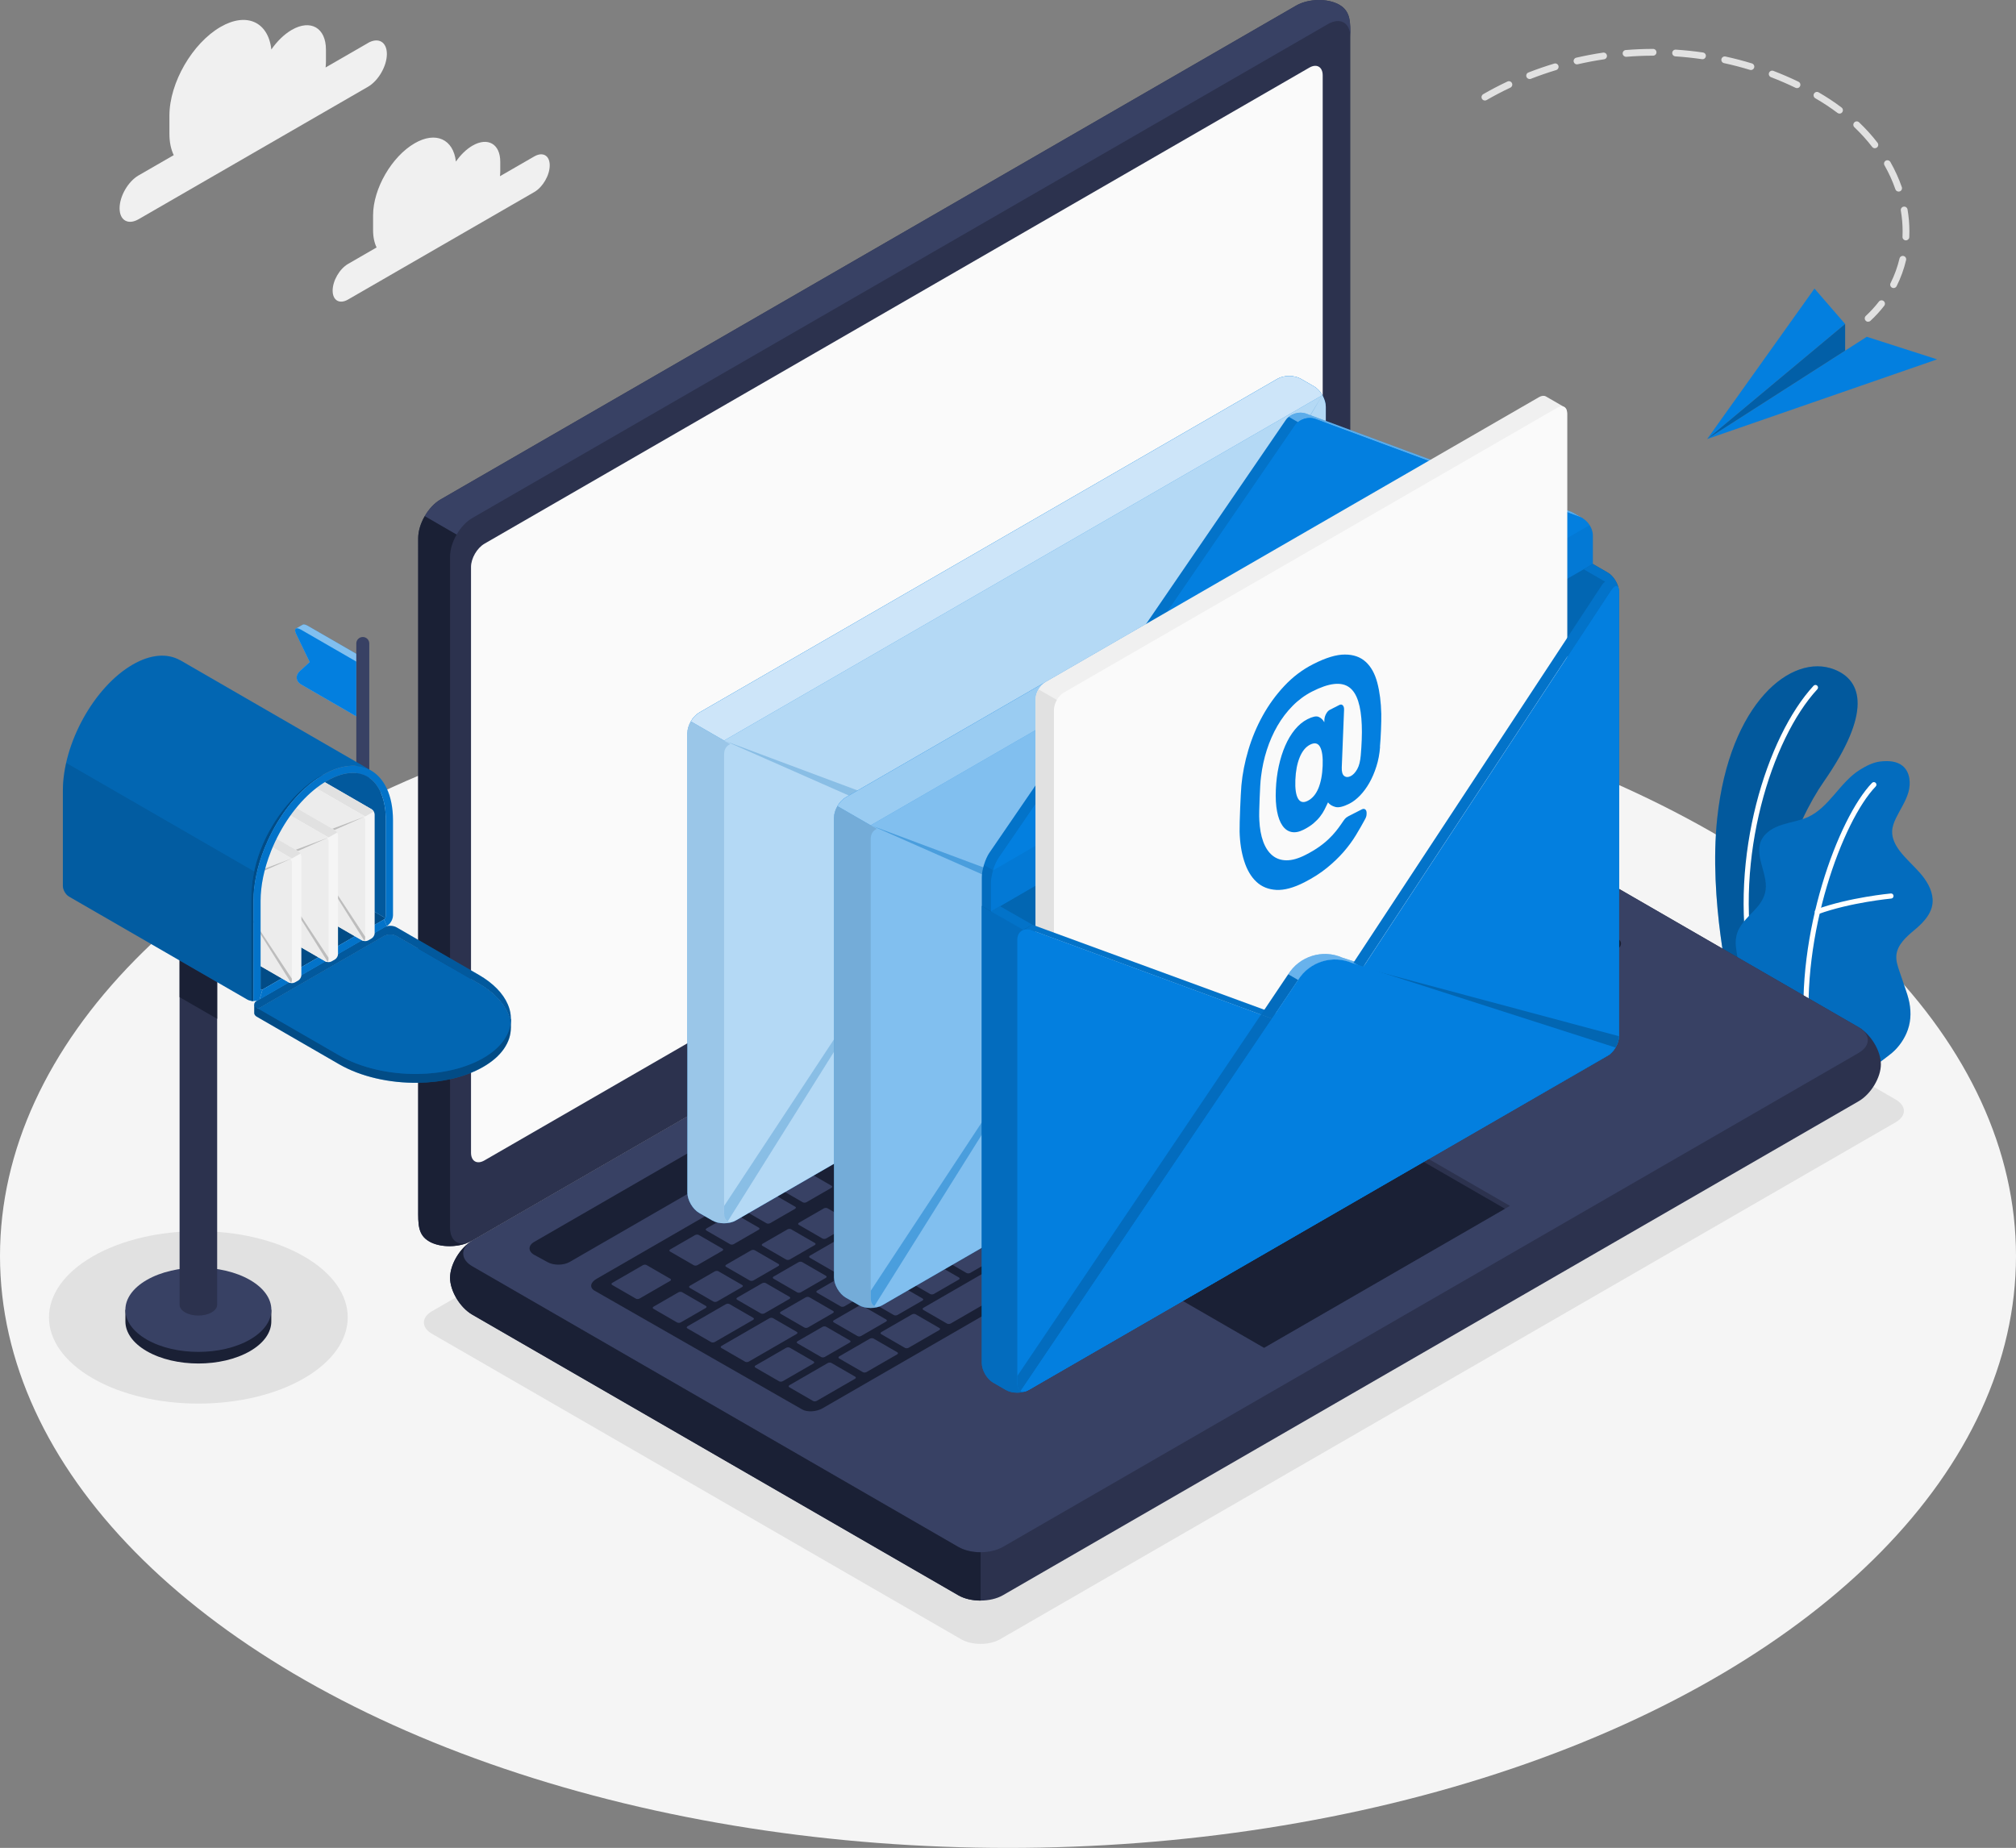
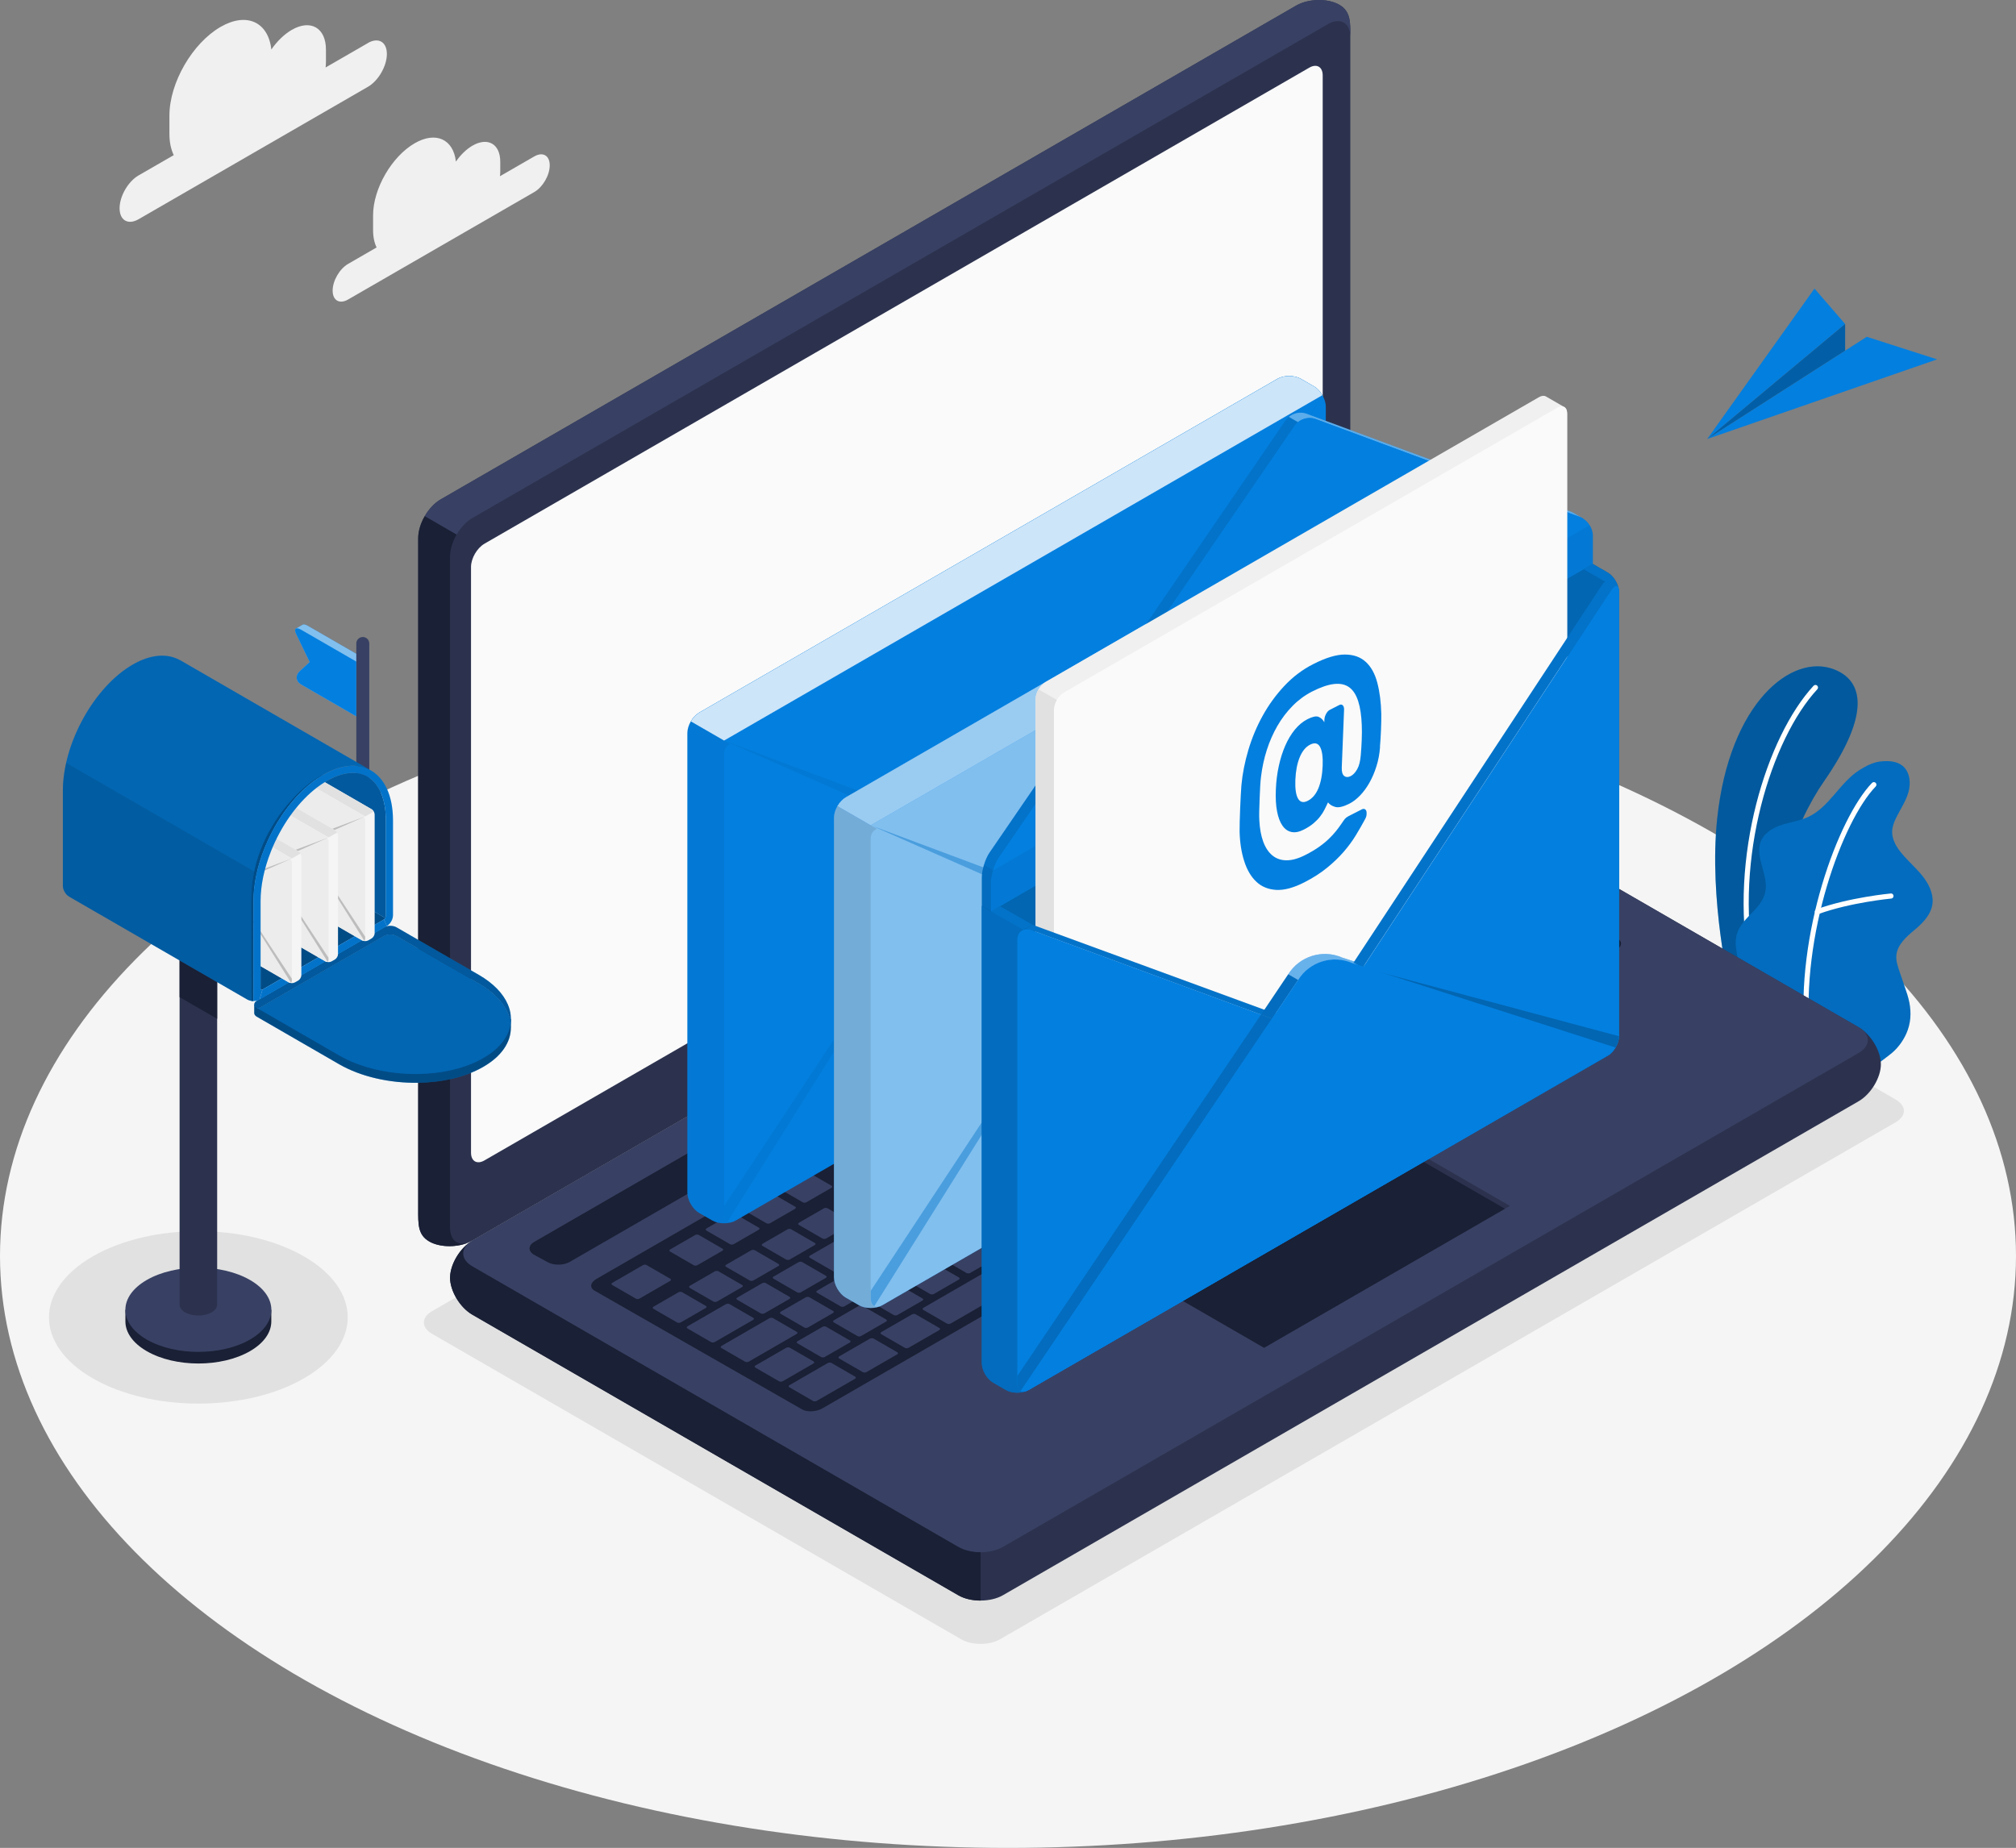
<svg xmlns="http://www.w3.org/2000/svg" id="Layer_1" viewBox="0 0 50 45.837">
  <rect x="0" y="0" width="50" height="45.837" fill="#808080" stroke="none" />
  <defs>
    <style>.cls-1{fill:#f0f0f0;}.cls-2{opacity:.7;}.cls-3,.cls-4,.cls-5,.cls-6,.cls-7,.cls-8{fill:#fff;}.cls-9{fill:#fafafa;}.cls-10,.cls-5{opacity:.5;}.cls-11{fill:#1a2035;}.cls-4,.cls-12,.cls-13{opacity:.4;}.cls-14,.cls-15{opacity:.2;}.cls-14,.cls-13,.cls-16,.cls-17{fill:#037fdf;}.cls-18{fill:#f5f5f5;}.cls-19{opacity:.05;}.cls-6{opacity:.8;}.cls-20{fill:#e1e1e1;}.cls-21{fill:#384164;}.cls-22{opacity:.15;}.cls-23{opacity:.3;}.cls-24,.cls-17{opacity:.1;}.cls-7{opacity:.35;}.cls-8{opacity:.6;}.cls-25{fill:#2c324e;}.cls-26{opacity:.25;}.cls-27{fill:#ececec;}</style>
  </defs>
  <ellipse id="Floor" class="cls-18" cx="25" cy="31.153" rx="25" ry="14.685" />
  <path id="Shadow" class="cls-20" d="m7.539,31.165c1.447.835,1.447,2.189,0,3.025s-3.792.835-5.239,0c-1.447-.835-1.447-2.189,0-3.025,1.447-.835,3.792-.835,5.239,0Z" />
  <path id="Shadow-2" class="cls-20" d="m10.714,33.085l13.122,7.576c.268.155.702.155.969,0l22.214-12.825c.268-.155.268-.405,0-.56l-13.122-7.576c-.268-.155-.702-.155-.969,0l-22.214,12.825c-.268.155-.268.405,0,.56Z" />
  <g id="Plants">
    <path class="cls-16" d="m43.831,25.119l-.914-.528s-.544-2.261-.327-4.295c.305-2.86,1.844-4.106,2.904-3.69.705.277.923,1.079-.261,2.782-.699,1.005-1.557,3.099-1.401,5.731Z" />
    <g class="cls-23">
      <path d="m43.831,25.119l-.914-.528s-.544-2.261-.327-4.295c.305-2.86,1.844-4.106,2.904-3.69.705.277.923,1.079-.261,2.782-.699,1.005-1.557,3.099-1.401,5.731Z" />
    </g>
    <path class="cls-3" d="m43.452,24.008s.006,0,.009-.001c.034-.007.057-.04.05-.074-.501-2.638.42-5.603,1.562-6.836.024-.026.022-.066-.004-.09-.026-.024-.066-.022-.09.004-1.162,1.256-2.102,4.269-1.593,6.946.006.031.034.053.065.052Z" />
    <path class="cls-16" d="m46.226,26.502c.144.074.528-.255.636-.335.183-.137.328-.325.42-.534.107-.243.124-.499.074-.76-.026-.135-.071-.266-.116-.396-.044-.128-.088-.256-.131-.384-.043-.126-.087-.257-.077-.39.021-.268.247-.466.454-.638.228-.19.464-.437.446-.757-.014-.247-.153-.47-.316-.657-.163-.186-.353-.349-.502-.546-.107-.142-.194-.312-.186-.49.005-.111.045-.217.093-.317.103-.214.242-.413.309-.641.067-.228.042-.506-.141-.658-.15-.124-.364-.132-.558-.109-.179.021-.351.111-.504.206-.494.308-.754.926-1.283,1.17-.204.094-.431.124-.645.193-.214.068-.43.19-.52.396-.178.406.214.875.096,1.302-.104.378-.459.538-.645.884-.081.151-.093.321-.07.491.039.288.092.498.247.812.128.26.488.751.488.751,0,0,2.411,1.393,2.433,1.405Z" />
    <g class="cls-22">
      <path d="m46.226,26.502c.144.074.528-.255.636-.335.183-.137.328-.325.42-.534.107-.243.124-.499.074-.76-.026-.135-.071-.266-.116-.396-.044-.128-.088-.256-.131-.384-.043-.126-.087-.257-.077-.39.021-.268.247-.466.454-.638.228-.19.464-.437.446-.757-.014-.247-.153-.47-.316-.657-.163-.186-.353-.349-.502-.546-.107-.142-.194-.312-.186-.49.005-.111.045-.217.093-.317.103-.214.242-.413.309-.641.067-.228.042-.506-.141-.658-.15-.124-.364-.132-.558-.109-.179.021-.351.111-.504.206-.494.308-.754.926-1.283,1.17-.204.094-.431.124-.645.193-.214.068-.43.19-.52.396-.178.406.214.875.096,1.302-.104.378-.459.538-.645.884-.081.151-.093.321-.07.491.039.288.092.498.247.812.128.26.488.751.488.751,0,0,2.411,1.393,2.433,1.405Z" />
    </g>
    <path class="cls-3" d="m44.827,25.772s.002,0,.002,0c.036-.003.061-.034.058-.069-.231-2.509.813-5.345,1.634-6.195.024-.025.024-.065-.002-.09-.025-.024-.065-.024-.09.002-.837.867-1.904,3.75-1.669,6.295.003.034.033.059.066.058Z" />
    <path class="cls-3" d="m45.076,22.679c.006,0,.012-.002.019-.004.795-.29,1.8-.385,1.81-.386.035-.003.061-.034.057-.069-.003-.035-.031-.061-.069-.057-.01.001-1.031.097-1.842.393-.033.012-.05.048-.038.081.01.027.036.043.063.042Z" />
  </g>
  <g id="Laptop">
    <path class="cls-25" d="m11.162,31.692c0,.331.248.743.554.919l12.051,6.959c.306.176.801.176,1.107,0l21.221-12.252c.306-.176.554-.588.554-.919,0-.331-.248-.743-.553-.919l-12.051-6.959c-.306-.176-.801-.176-1.107,0l-21.221,12.252c-.306.176-.553.588-.553.919Z" />
    <path class="cls-21" d="m11.716,31.412l12.051,6.959c.306.176.801.176,1.107,0l21.221-12.252c.306-.176.306-.463,0-.639l-12.051-6.959c-.306-.176-.801-.176-1.107,0l-21.221,12.252c-.306.176-.306.463,0,.639Z" />
    <path class="cls-11" d="m24.321,38.505v1.198c-.201,0-.401-.043-.554-.132l-12.052-6.959c-.306-.176-.553-.588-.553-.919,0-.311.219-.692.497-.883-.248.178-.229.438.056.603l12.052,6.959c.152.088.353.133.554.133Z" />
    <path class="cls-25" d="m10.643,30.793c-.287-.166-.271-.445-.271-.798V13.349c0-.353.248-.782.553-.959L32.146.139c.306-.176.786-.185,1.073-.02.287.166.271.445.271.798v16.646c0,.353-.248.782-.554.959l-21.221,12.252c-.306.176-.786.185-1.073.02Z" />
    <path class="cls-21" d="m33.49.917c0-.352-.248-.495-.554-.32L11.715,12.849c-.153.088-.292.24-.391.414l-.79-.459h0c.1-.174.239-.325.392-.414L32.146.139c.306-.177.786-.186,1.073-.02.287.166.272.446.272.798Z" />
    <path class="cls-11" d="m11.65,30.806c-.306.143-.74.141-1.007-.014-.286-.165-.271-.445-.271-.797V13.349c0-.176.061-.372.162-.545l.79.457h0c-.1.175-.162.369-.162.546v16.646c0,.327.213.474.488.353Z" />
    <path class="cls-9" d="m12.013,13.488L32.473,1.678c.183-.106.332-.02.332.192v14.531c0,.212-.149.469-.332.575l-20.459,11.809c-.183.106-.332.02-.332-.192v-14.53c0-.212.149-.469.332-.575Z" />
    <path class="cls-11" d="m13.248,30.806l19.697-11.372c.153-.088.401-.088.554,0l.328.18c.153.088.153.231,0,.32l-19.7,11.37c-.153.088-.401.088-.554,0l-.325-.178c-.153-.088-.153-.231,0-.32Z" />
    <path class="cls-11" d="m14.792,31.724l19.697-11.372c.153-.088.379-.101.506-.028l5.127,2.96c.126.073.105.204-.048.292l-19.674,11.357c-.153.088-.38.101-.506.028l-5.149-2.946c-.127-.073-.106-.203.047-.291Z" />
-     <path class="cls-21" d="m31.86,25.129l.617-.356c.026-.015.029-.038.005-.052l-.59-.341c-.023-.013-.063-.012-.09.003l-.617.356c-.026.015-.029.038-.005.052l.59.341c.023.013.063.012.09-.003Zm-.9-1.232l-.617.356c-.026.015-.029.038-.005.052l.59.341c.023.013.063.012.09-.003l.617-.356c.026-.015.029-.038.005-.052l-.59-.341c-.023-.013-.063-.012-.09.003Zm-1.992,1.15l-1.044.603c-.026.015-.029.038-.005.052l.59.341c.023.013.063.012.09-.003l1.044-.603c.026-.015.029-.038.005-.052l-.59-.341c-.023-.013-.063-.012-.09.003Zm1.091-.63l-.617.356c-.026.015-.029.038-.005.052l.59.341c.023.013.063.012.09-.003l.617-.356c.026-.015.029-.038.005-.052l-.59-.341c-.023-.014-.063-.012-.09.003Zm-2.419,1.397l-.617.356c-.026.015-.029.038-.005.052l.59.341c.023.013.063.012.09-.003l.617-.356c.026-.015.029-.038.005-.052l-.59-.341c-.023-.013-.063-.012-.09.003Zm-.901.52l-.617.356c-.026.015-.029.038-.005.052l.59.341c.023.013.063.012.09-.003l.617-.356c.026-.015.029-.038.005-.052l-.59-.341c-.023-.013-.063-.012-.09.003Zm2.313,1.39l.617-.356c.026-.015.029-.038.005-.052l-.59-.341c-.023-.013-.063-.012-.09.003l-.617.356c-.026.015-.029.038-.005.052l.59.341c.023.013.063.012.09-.003Zm-.901.52l.617-.356c.026-.015.029-.038.005-.052l-.59-.341c-.023-.013-.063-.012-.09.003l-.617.356c-.026.015-.029.038-.005.052l.59.341c.023.013.063.012.09-.003Zm-.901.52l.617-.356c.026-.015.029-.038.005-.052l-.59-.341c-.023-.013-.063-.012-.09.003l-.617.356c-.026.015-.029.038-.005.052l.59.341c.023.013.063.012.09-.003Zm-.901.52l.617-.356c.026-.015.029-.038.005-.052l-.59-.341c-.023-.013-.063-.012-.09.003l-.617.356c-.026.015-.029.038-.005.052l.59.341c.023.013.063.012.09-.003Zm4.613-3.636l.617-.356c.026-.015.029-.038.005-.052l-.59-.341c-.023-.013-.063-.012-.09.003l-.617.356c-.026.015-.029.038-.005.052l.59.341c.023.013.063.012.09-.003Zm-1.007,1.555l1.376-.794c.026-.015.029-.038.005-.052l-1.433-.827c-.023-.013-.063-.012-.09.003l-.712.411c-.026.015-.029.038-.005.052l.759.438c.023.013.021.037-.005.052l-.569.329c-.026.015-.029.038-.005.052l.59.341c.023.013.063.012.09-.003Zm-4.115-.349l-.617.356c-.026.015-.029.038-.005.052l.59.341c.023.013.063.012.09-.003l.617-.356c.026-.015.029-.038.005-.052l-.59-.341c-.023-.013-.063-.012-.09.003Zm-.901.52l-.617.356c-.026.015-.029.038-.005.052l.59.341c.023.013.063.012.09-.003l.617-.356c.026-.015.029-.038.005-.052l-.59-.341c-.023-.013-.063-.012-.09.003Zm-4.988,5.556c.023.013.063.012.09-.003l.617-.356c.026-.015.029-.038.005-.052l-.59-.341c-.023-.013-.063-.012-.09.003l-.617.356c-.026.015-.029.038-.005.052l.59.341Zm-2.223-1.393l-.617.356c-.026.015-.029.038-.005.052l.59.341c.023.013.063.012.09-.003l.617-.356c.026-.015.029-.038.005-.052l-.59-.341c-.023-.013-.063-.012-.09.003Zm1.143,1.043c.023.013.063.012.09-.003l.617-.356c.026-.015.029-.038.005-.052l-.59-.341c-.023-.013-.063-.012-.09.003l-.617.356c-.026.015-.029.038-.005.052l.59.341Zm2.487.559l.617-.356c.026-.015.029-.038.005-.052l-.59-.341c-.023-.013-.063-.012-.09.003l-.617.356c-.026.015-.029.038-.005.052l.59.341c.023.013.063.012.09-.003Zm-.991.523c.023.013.063.012.09-.003l.617-.356c.026-.015.029-.038.005-.052l-.59-.341c-.023-.013-.063-.012-.09.003l-.617.356c-.026.015-.029.038-.005.052l.59.341Zm-1.738-2.647l-.617.356c-.026.015-.029.038-.005.052l.59.341c.023.013.063.012.09-.003l.617-.356c.026-.015.029-.038.005-.052l-.59-.341c-.023-.013-.063-.012-.09.003Zm4.507-2.602l-.617.356c-.026.015-.029.038-.005.052l.59.341c.023.013.063.012.09-.003l.617-.356c.026-.015.029-.038.005-.052l-.59-.341c-.023-.013-.063-.012-.09.003Zm-3.605,2.082l-.617.356c-.026.015-.029.038-.005.052l.59.341c.023.013.063.012.09-.003l.617-.356c.026-.015.029-.038.005-.052l-.59-.341c-.023-.013-.063-.012-.09.003Zm4.507-2.602l-.617.356c-.026.015-.029.038-.005.052l.59.341c.023.013.063.012.09-.003l.617-.356c.026-.015.029-.038.005-.052l-.59-.341c-.023-.013-.063-.012-.09.003Zm-1.803,1.041l-.617.356c-.026.015-.029.038-.005.052l.59.341c.023.013.063.012.09-.003l.617-.356c.026-.015.029-.038.005-.052l-.59-.341c-.023-.013-.063-.012-.09.003Zm-.901.52l-.617.356c-.026.015-.029.038-.005.052l.59.341c.023.013.063.012.09-.003l.617-.356c.026-.015.029-.038.005-.052l-.59-.341c-.023-.013-.063-.012-.09.003Zm-.901.52l-.617.356c-.026.015-.029.038-.005.052l.59.341c.023.013.063.012.09-.003l.617-.356c.026-.015.029-.038.005-.052l-.59-.341c-.023-.013-.063-.012-.09.003Zm4.115.349l.617-.356c.026-.015.029-.038.005-.052l-.59-.341c-.023-.013-.063-.012-.09.003l-.617.356c-.026.015-.029.038-.005.052l.59.341c.023.013.063.012.09-.003Zm8.409-7.58l-.617.356c-.026.015-.029.038-.005.052l.59.341c.023.013.063.012.09-.003l.617-.356c.026-.015.029-.038.005-.052l-.59-.341c-.023-.013-.063-.012-.09.003Zm-1.091.63l-.617.356c-.026.015-.029.038-.005.052l.59.341c.023.013.063.012.09-.003l.617-.356c.026-.015.029-.038.005-.052l-.59-.341c-.023-.013-.063-.012-.09.003Zm1.992-1.15l-.617.356c-.026.015-.029.038-.005.052l.59.341c.023.013.063.012.09-.003l.617-.356c.026-.015.029-.038.005-.052l-.59-.341c-.023-.013-.063-.012-.09.003Zm-4.982,4.628l.617-.356c.026-.015.029-.038.005-.052l-.59-.341c-.023-.013-.063-.012-.09.003l-.617.356c-.026.015-.029.038-.005.052l.59.341c.023.013.063.012.09-.003Zm5.973-5.152c-.023-.013-.063-.012-.09.003l-.617.356c-.026.015-.029.038-.005.052l.59.341c.023.013.063.012.09-.003l.617-.356c.026-.015.029-.038.005-.052l-.59-.341Zm-9.4,8.103l.617-.356c.026-.015.029-.038.005-.052l-.59-.341c-.023-.013-.063-.012-.09.003l-.617.356c-.026.015-.029.038-.005.052l.59.341c.023.013.063.012.09-.003Zm11.054-6.382l.617-.356c.026-.015.029-.038.005-.052l-.59-.341c-.023-.013-.063-.012-.09.003l-.617.356c-.026.015-.029.038-.005.052l.59.341c.023.013.063.012.09-.003Zm-1.744.034l.617-.356c.026-.015.029-.038.005-.052l-.59-.341c-.023-.013-.063-.012-.09.003l-.617.356c-.026.015-.029.038-.005.052l.59.341c.023.013.063.012.09-.003Zm.933-1.269c-.023-.013-.063-.012-.09.003l-.617.356c-.026.015-.029.038-.005.052l.59.341c.023.013.063.012.09-.003l.617-.356c.026-.015.029-.038.005-.052l-.59-.341Zm.19-.11l1.433.827c.023.013.063.012.09-.003l.617-.356c.026-.015.029-.038.005-.052l-1.433-.827c-.023-.013-.063-.012-.09.003l-.617.356c-.026.015-.029.038-.005.052Zm-2.082,1.153l-.617.356c-.026.015-.029.038-.005.052l.59.341c.023.013.063.012.09-.003l.617-.356c.026-.015.029-.038.005-.052l-.59-.341c-.023-.013-.063-.012-.09.003Zm-6.784,3.917l-.617.356c-.026.015-.029.038-.005.052l.59.341c.023.013.063.012.09-.003l.617-.356c.026-.015.029-.038.005-.052l-.59-.341c-.023-.013-.063-.012-.09.003Zm8.496-3.202c.023.013.063.012.09-.003l.617-.356c.026-.015.029-.038.005-.052l-.59-.341c-.023-.013-.063-.012-.09.003l-.617.356c-.026.015-.029.038-.005.052l.59.341Zm-7.595,2.682l-.617.356c-.026.015-.029.038-.005.052l.59.341c.023.013.063.012.09-.003l.617-.356c.026-.015.029-.038.005-.052l-.59-.341c-.023-.013-.063-.012-.09.003Zm-7.064,5.782c.023.013.063.012.09-.003l.617-.356c.026-.015.029-.038.005-.052l-.59-.341c-.023-.013-.063-.012-.09.003l-.617.356c-.026.015-.029.038-.005.052l.59.341Zm-1.048-1.098l-.617.356c-.026.015-.029.038-.005.052l.59.341c.023.013.063.012.09-.003l.617-.356c.026-.015.029-.038.005-.052l-.59-.341c-.023-.013-.063-.012-.09.003Zm2.039.575l.617-.356c.026-.015.029-.038.005-.052l-.59-.341c-.023-.013-.063-.012-.09.003l-.617.356c-.026.015-.029.038-.005.052l.59.341c.023.013.063.012.09-.003Zm.901-.52l.617-.356c.026-.015.029-.038.005-.052l-.59-.341c-.023-.013-.063-.012-.09.003l-.617.356c-.026.015-.029.038-.005.052l.59.341c.023.013.063.012.09-.003Zm.901-.52l.617-.356c.026-.015.029-.038.005-.052l-.59-.341c-.023-.013-.063-.012-.09.003l-.617.356c-.026.015-.029.038-.005.052l.59.341c.023.013.063.012.09-.003Zm-2.94-.054l-.617.356c-.026.015-.029.038-.005.052l.59.341c.023.013.063.012.09-.003l.617-.356c.026-.015.029-.038.005-.052l-.59-.341c-.023-.013-.063-.012-.09.003Zm.901-.52l-.617.356c-.026.015-.029.038-.005.052l.59.341c.023.013.063.012.09-.003l.617-.356c.026-.015.029-.038.005-.052l-.59-.341c-.023-.013-.063-.012-.09.003Zm3.605-2.082l-.617.356c-.026.015-.029.038-.005.052l.59.341c.023.013.063.012.09-.003l.617-.356c.026-.015.029-.038.005-.052l-.59-.341c-.023-.013-.063-.012-.09.003Zm-.901.52l-.617.356c-.026.015-.029.038-.005.052l.59.341c.023.013.063.012.09-.003l.617-.356c.026-.015.029-.038.005-.052l-.59-.341c-.023-.013-.063-.012-.09.003Zm1.803-1.041l-.617.356c-.026.015-.029.038-.005.052l.59.341c.023.013.063.012.09-.003l.617-.356c.026-.015.029-.038.005-.052l-.59-.341c-.023-.013-.063-.012-.09.003Zm-3.605,2.082l-.617.356c-.026.015-.029.038-.005.052l.59.341c.023.013.063.012.09-.003l.617-.356c.026-.015.029-.038.005-.052l-.59-.341c-.023-.013-.063-.012-.09.003Zm.901-.52l-.617.356c-.026.015-.029.038-.005.052l.59.341c.023.013.063.012.09-.003l.617-.356c.026-.015.029-.038.005-.052l-.59-.341c-.023-.013-.063-.012-.09.003Zm-1.15,3.389l.617-.356c.026-.015.029-.038.005-.052l-.59-.341c-.023-.013-.063-.012-.09.003l-.617.356c-.026.015-.029.038-.005.052l.59.341c.023.013.063.012.09-.003Zm-4.753-.224l-.59-.341c-.023-.013-.063-.012-.09.003l-.617.356c-.026.015-.029.038-.005.052l.59.341c.023.013.063.012.09-.003l.617-.356c.026-.015.029-.038.005-.052Zm1.175.295l-.59-.341c-.023-.013-.063-.012-.09.003l-.949.548c-.026.015-.029.038-.005.052l.59.341c.023.013.063.012.09-.003l.949-.548c.026-.015.029-.038.005-.052Zm-2.056-.968l-.59-.341c-.023-.013-.063-.012-.09.003l-.759.438c-.026.015-.029.038-.005.052l.59.341c.023.013.063.012.09-.003l.759-.438c.026-.015.029-.038.005-.052Zm.582-.336c.023.013.063.012.09-.003l.617-.356c.026-.015.029-.038.005-.052l-.59-.341c-.023-.013-.063-.012-.09.003l-.617.356c-.026.015-.029.038-.005.052l.59.341Zm2.554,1.653l-.59-.341c-.023-.013-.063-.012-.09.003l-1.186.685c-.026.015-.029.038-.005.052l.59.341c.023.013.063.012.09-.003l1.186-.685c.026-.015.029-.038.005-.052Zm.416.733l-.59-.341c-.023-.013-.063-.012-.09.003l-.759.438c-.026.015-.029.038-.005.052l.59.341c.023.013.063.012.09-.003l.759-.438c.026-.015.029-.038.005-.052Zm3.732-6.256c.023.013.063.012.09-.003l.617-.356c.026-.015.029-.038.005-.052l-.59-.341c-.023-.013-.063-.012-.09.003l-.617.356c-.026.015-.029.038-.005.052l.59.341Zm-1.803,1.041c.023.013.063.012.09-.003l.617-.356c.026-.015.029-.038.005-.052l-.59-.341c-.023-.013-.063-.012-.09.003l-.617.356c-.026.015-.029.038-.005.052l.59.341Zm-3.998,2.308c.023.013.063.012.09-.003l.617-.356c.026-.015.029-.038.005-.052l-.59-.341c-.023-.013-.063-.012-.09.003l-.617.356c-.026.015-.029.038-.005.052l.59.341Zm4.899-2.828c.023.013.063.012.09-.003l.617-.356c.026-.015.029-.038.005-.052l-.59-.341c-.023-.013-.063-.012-.09.003l-.617.356c-.026.015-.029.038-.005.052l.59.341Zm-1.803,1.041c.023.013.063.012.09-.003l.617-.356c.026-.015.029-.038.005-.052l-.59-.341c-.023-.013-.063-.012-.09.003l-.617.356c-.026.015-.029.038-.005.052l.59.341Zm-.585,4.731c-.023-.013-.063-.012-.09.003l-.949.548c-.026.015-.029.038-.005.052l.59.341c.023.013.063.012.09-.003l.949-.548c.026-.015.029-.038.005-.052l-.59-.341Zm-.708-3.984c.023.013.063.012.09-.003l.617-.356c.026-.015.029-.038.005-.052l-.59-.341c-.023-.013-.063-.012-.09.003l-.617.356c-.026.015-.029.038-.005.052l.59.341Zm-.901.52c.023.013.063.012.09-.003l.617-.356c.026-.015.029-.038.005-.052l-.59-.341c-.023-.013-.063-.012-.09.003l-.617.356c-.026.015-.029.038-.005.052l.59.341Zm18.309-6.177c-.023-.013-.063-.012-.09.003l-1.518.876c-.026.015-.029.038-.005.052l.59.341c.023.013.063.012.09-.003l1.518-.876c.026-.015.029-.038.005-.052l-.59-.341Zm-1.992,1.15c-.023-.013-.063-.012-.09.003l-.617.356c-.026.015-.029.038-.005.052l.59.341c.023.013.063.012.09-.003l.617-.356c.026-.015.029-.038.005-.052l-.59-.341Zm-12.166,6.78l.617-.356c.026-.015.029-.038.005-.052l-.59-.341c-.023-.013-.063-.012-.09.003l-.617.356c-.026.015-.029.038-.005.052l.59.341c.023.013.063.012.09-.003Zm10.363-5.74c-.023-.013-.063-.012-.09.003l-.617.356c-.026.015-.029.038-.005.052l.59.341c.023.013.063.012.09-.003l.617-.356c.026-.015.029-.038.005-.052l-.59-.341Zm4.697-2.712c-.023-.013-.063-.012-.09.003l-.617.356c-.026.015-.029.038-.005.052l.59.341c.023.013.063.012.09-.003l.617-.356c.026-.015.029-.038.005-.052l-.59-.341Zm1.491-.18l-1.433-.827c-.023-.013-.063-.012-.09.003l-.617.356c-.026.015-.029.038-.005.052l1.433.827c.023.013.063.012.09-.003l.617-.356c.026-.015.029-.038.005-.052Zm-9.556,4.836c-.023-.013-.063-.012-.09.003l-.759.438c-.026.015-.029.038-.005.052l.59.341c.023.013.063.012.09-.003l.759-.438c.026-.015.029-.038.005-.052l-.59-.341Zm2.277-1.315c-.023-.013-.063-.012-.09.003l-.949.548c-.026.015-.029.038-.005.052l.59.341c.023.013.063.012.09-.003l.949-.548c.026-.015.029-.038.005-.052l-.59-.341Zm-4.364,2.52c-.023-.013-.063-.012-.09.003l-5.076,2.931c-.026.015-.029.038-.005.052l.59.341c.023.013.063.012.09-.003l5.076-2.931c.026-.015.029-.038.005-.052l-.59-.341Zm-5.361,3.095c-.023-.013-.063-.012-.09.003l-.759.438c-.026.015-.029.038-.005.052l.59.341c.023.013.063.012.09-.003l.759-.438c.026-.015.029-.038.005-.052l-.59-.341Zm6.404-3.698c-.023-.013-.063-.012-.09.003l-.759.438c-.026.015-.029.038-.005.052l.59.341c.023.014.063.012.09-.003l.759-.438c.026-.015.029-.038.005-.052l-.59-.341Zm-7.448,4.3c-.023-.013-.063-.012-.09.003l-.759.438c-.026.015-.029.038-.005.052l.59.341c.023.013.063.012.09-.003l.759-.438c.026-.015.029-.038.005-.052l-.59-.341Zm9.535-5.505c-.023-.013-.063-.012-.09.003l-.759.438c-.026.015-.029.038-.005.052l.59.341c.023.013.063.012.09-.003l.759-.438c.026-.015.029-.038.005-.052l-.59-.341Zm3.226-1.863c-.023-.013-.063-.012-.09.003l-.617.356c-.026.015-.029.038-.005.052l.59.341c.023.013.063.012.09-.003l.617-.356c.026-.015.029-.038.005-.052l-.59-.341Zm2.019-1.409l.617-.356c.026-.015.029-.038.005-.052l-.59-.341c-.023-.013-.063-.012-.09.003l-.617.356c-.026.015-.029.038-.005.052l.59.341c.023.013.063.012.09-.003Zm-3.678.177l.617-.356c.026-.015.029-.038.005-.052l-.59-.341c-.023-.013-.063-.012-.09.003l-.617.356c-.026.015-.029.038-.005.052l.59.341c.023.013.063.012.09-.003Zm-2.394,3.329l1.803-1.041c.026-.015.029-.038.005-.052l-.59-.341c-.023-.013-.063-.012-.09.003l-1.803,1.041c-.026.015-.029.038-.005.052l.59.341c.023.013.063.012.09-.003Zm5.081-2.982c.023.013.063.012.09-.003l.617-.356c.026-.015.029-.038.005-.052l-.59-.341c-.023-.013-.063-.012-.09.003l-.617.356c-.026.015-.029.038-.005.052l.59.341Zm-.753-.49l.617-.356c.026-.015.029-.038.005-.052l-.59-.341c-.023-.013-.063-.012-.09.003l-.617.356c-.026.015-.029.038-.005.052l.59.341c.023.013.063.012.09-.003Zm-5.229,3.992l.617-.356c.026-.015.029-.038.005-.052l-.59-.341c-.023-.013-.063-.012-.09.003l-.617.356c-.026.015-.029.038-.005.052l.59.341c.023.013.063.012.09-.003Zm3.99-2.352c.023.013.063.012.09-.003l.617-.356c.026-.015.029-.038.005-.052l-.59-.341c-.023-.013-.063-.012-.09.003l-.617.356c-.026.015-.029.038-.005.052l.59.341Zm-8.497,4.954l.617-.356c.026-.015.029-.038.005-.052l-.59-.341c-.023-.013-.063-.012-.09.003l-.617.356c-.026.015-.029.038-.005.052l.59.341c.023.013.063.012.09-.003Zm.901-.52l.617-.356c.026-.015.029-.038.005-.052l-.59-.341c-.023-.013-.063-.012-.09.003l-.617.356c-.026.015-.029.038-.005.052l.59.341c.023.013.063.012.09-.003Zm-1.803,1.041l.617-.356c.026-.015.029-.038.005-.052l-.59-.341c-.023-.013-.063-.012-.09.003l-.617.356c-.026.015-.029.038-.005.052l.59.341c.023.013.063.012.09-.003Zm3.605-2.082l.617-.356c.026-.015.029-.038.005-.052l-.59-.341c-.023-.013-.063-.012-.09.003l-.617.356c-.026.015-.029.038-.005.052l.59.341c.023.013.063.012.09-.003Zm-.901.52l.617-.356c.026-.015.029-.038.005-.052l-.59-.341c-.023-.013-.063-.012-.09.003l-.617.356c-.026.015-.029.038-.005.052l.59.341c.023.013.063.012.09-.003Zm1.803-1.041l.617-.356c.026-.015.029-.038.005-.052l-.59-.341c-.023-.013-.063-.012-.09.003l-.617.356c-.026.015-.029.038-.005.052l.59.341c.023.013.063.012.09-.003Zm4.919-7.239c.023.013.063.012.09-.003l.617-.356c.026-.015.029-.038.005-.052l-.157-.091c-.023-.013-.063-.012-.09.003l-.617.356c-.026.015-.029.038-.005.052l.157.091Zm-4.48,2.837c.023.013.063.012.09-.003l.617-.356c.026-.015.029-.038.005-.052l-.59-.341c-.023-.014-.063-.012-.09.003l-.617.356c-.026.015-.029.038-.005.052l.59.341Zm1.803-1.041c.023.013.063.012.09-.003l.617-.356c.026-.015.029-.038.005-.052l-.59-.341c-.023-.013-.063-.012-.09.003l-.617.356c-.026.015-.029.038-.005.052l.59.341Zm-2.903,1.676c.023.013.063.012.09-.003l.617-.356c.026-.015.029-.038.005-.052l-.59-.341c-.023-.013-.063-.012-.09.003l-.617.356c-.026.015-.029.038-.005.052l.59.341Zm2.002-1.156c.023.013.063.012.09-.003l.617-.356c.026-.015.029-.038.005-.052l-.59-.341c-.023-.013-.063-.012-.09.003l-.617.356c-.026.015-.029.038-.005.052l.59.341Zm-3.805,2.197c.023.013.063.012.09-.003l.617-.356c.026-.015.029-.038.005-.052l-.59-.341c-.023-.013-.063-.012-.09.003l-.617.356c-.026.015-.029.038-.005.052l.59.341Zm.901-.52c.023.013.063.012.09-.003l.617-.356c.026-.015.029-.038.005-.052l-.59-.341c-.023-.013-.063-.012-.09.003l-.617.356c-.026.015-.029.038-.005.052l.59.341Zm4.679-2.952c.023.013.063.012.09-.003l.617-.356c.026-.015.029-.038.005-.052l-.157-.091c-.023-.013-.063-.012-.09.003l-.617.356c-.026.015-.029.038-.005.052l.157.091Zm2.704-1.561c.023.013.063.012.09-.003l.617-.356c.026-.015.029-.038.005-.052l-.157-.091c-.023-.013-.063-.012-.09.003l-.617.356c-.026.015-.029.038-.005.052l.157.091Zm1.239.716c.023.013.063.012.09-.003l.617-.356c.026-.015.029-.038.005-.052l-.59-.341c-.023-.013-.063-.012-.09.003l-.617.356c-.026.015-.029.038-.005.052l.59.341Zm1.717,1.977l.617-.356c.026-.015.029-.038.005-.052l-.59-.341c-.023-.013-.063-.012-.09.003l-.617.356c-.026.015-.029.038-.005.052l.59.341c.023.013.063.012.09-.003Zm-4.759-1.652c.023.013.063.012.09-.003l.617-.356c.026-.015.029-.038.005-.052l-.157-.091c-.023-.013-.063-.012-.09.003l-.617.356c-.026.015-.029.038-.005.052l.157.091Zm-7.383,4.513c.023.013.063.012.09-.003l.617-.356c.026-.015.029-.038.005-.052l-.59-.341c-.023-.013-.063-.012-.09.003l-.617.356c-.026.015-.029.038-.005.052l.59.341Z" />
+     <path class="cls-21" d="m31.86,25.129l.617-.356c.026-.015.029-.038.005-.052l-.59-.341c-.023-.013-.063-.012-.09.003l-.617.356c-.026.015-.029.038-.005.052l.59.341c.023.013.063.012.09-.003Zm-.9-1.232l-.617.356c-.026.015-.029.038-.005.052l.59.341c.023.013.063.012.09-.003l.617-.356c.026-.015.029-.038.005-.052l-.59-.341c-.023-.013-.063-.012-.09.003Zm-1.992,1.15l-1.044.603c-.026.015-.029.038-.005.052l.59.341c.023.013.063.012.09-.003l1.044-.603c.026-.015.029-.038.005-.052l-.59-.341c-.023-.013-.063-.012-.09.003Zm1.091-.63l-.617.356c-.026.015-.029.038-.005.052l.59.341c.023.013.063.012.09-.003l.617-.356c.026-.015.029-.038.005-.052l-.59-.341c-.023-.014-.063-.012-.09.003Zm-2.419,1.397l-.617.356c-.026.015-.029.038-.005.052l.59.341c.023.013.063.012.09-.003l.617-.356c.026-.015.029-.038.005-.052l-.59-.341c-.023-.013-.063-.012-.09.003Zm-.901.52l-.617.356c-.026.015-.029.038-.005.052l.59.341c.023.013.063.012.09-.003l.617-.356c.026-.015.029-.038.005-.052l-.59-.341c-.023-.013-.063-.012-.09.003Zm2.313,1.39l.617-.356c.026-.015.029-.038.005-.052l-.59-.341c-.023-.013-.063-.012-.09.003l-.617.356c-.026.015-.029.038-.005.052l.59.341c.023.013.063.012.09-.003Zm-.901.52l.617-.356c.026-.015.029-.038.005-.052l-.59-.341c-.023-.013-.063-.012-.09.003l-.617.356c-.026.015-.029.038-.005.052l.59.341c.023.013.063.012.09-.003Zm-.901.52l.617-.356c.026-.015.029-.038.005-.052l-.59-.341c-.023-.013-.063-.012-.09.003l-.617.356c-.026.015-.029.038-.005.052l.59.341c.023.013.063.012.09-.003Zm-.901.52l.617-.356c.026-.015.029-.038.005-.052l-.59-.341c-.023-.013-.063-.012-.09.003l-.617.356c-.026.015-.029.038-.005.052l.59.341c.023.013.063.012.09-.003Zm4.613-3.636l.617-.356c.026-.015.029-.038.005-.052l-.59-.341c-.023-.013-.063-.012-.09.003l-.617.356c-.026.015-.029.038-.005.052l.59.341c.023.013.063.012.09-.003Zm-1.007,1.555l1.376-.794c.026-.015.029-.038.005-.052l-1.433-.827c-.023-.013-.063-.012-.09.003l-.712.411c-.026.015-.029.038-.005.052l.759.438c.023.013.021.037-.005.052l-.569.329c-.026.015-.029.038-.005.052l.59.341c.023.013.063.012.09-.003Zm-4.115-.349l-.617.356c-.026.015-.029.038-.005.052l.59.341c.023.013.063.012.09-.003l.617-.356c.026-.015.029-.038.005-.052l-.59-.341c-.023-.013-.063-.012-.09.003Zm-.901.52l-.617.356c-.026.015-.029.038-.005.052l.59.341c.023.013.063.012.09-.003l.617-.356c.026-.015.029-.038.005-.052l-.59-.341c-.023-.013-.063-.012-.09.003Zm-4.988,5.556c.023.013.063.012.09-.003l.617-.356c.026-.015.029-.038.005-.052l-.59-.341c-.023-.013-.063-.012-.09.003l-.617.356c-.026.015-.029.038-.005.052l.59.341Zm-2.223-1.393l-.617.356c-.026.015-.029.038-.005.052l.59.341c.023.013.063.012.09-.003l.617-.356c.026-.015.029-.038.005-.052l-.59-.341c-.023-.013-.063-.012-.09.003Zm1.143,1.043c.023.013.063.012.09-.003l.617-.356c.026-.015.029-.038.005-.052l-.59-.341c-.023-.013-.063-.012-.09.003l-.617.356c-.026.015-.029.038-.005.052l.59.341Zm2.487.559l.617-.356c.026-.015.029-.038.005-.052l-.59-.341c-.023-.013-.063-.012-.09.003l-.617.356c-.026.015-.029.038-.005.052l.59.341c.023.013.063.012.09-.003Zm-.991.523c.023.013.063.012.09-.003l.617-.356c.026-.015.029-.038.005-.052l-.59-.341c-.023-.013-.063-.012-.09.003l-.617.356c-.026.015-.029.038-.005.052l.59.341Zm-1.738-2.647l-.617.356c-.026.015-.029.038-.005.052l.59.341c.023.013.063.012.09-.003l.617-.356c.026-.015.029-.038.005-.052l-.59-.341c-.023-.013-.063-.012-.09.003Zm4.507-2.602l-.617.356c-.026.015-.029.038-.005.052l.59.341c.023.013.063.012.09-.003l.617-.356c.026-.015.029-.038.005-.052l-.59-.341c-.023-.013-.063-.012-.09.003Zm-3.605,2.082l-.617.356c-.026.015-.029.038-.005.052l.59.341c.023.013.063.012.09-.003l.617-.356c.026-.015.029-.038.005-.052l-.59-.341c-.023-.013-.063-.012-.09.003Zm4.507-2.602l-.617.356c-.026.015-.029.038-.005.052l.59.341c.023.013.063.012.09-.003l.617-.356c.026-.015.029-.038.005-.052l-.59-.341c-.023-.013-.063-.012-.09.003Zm-1.803,1.041l-.617.356c-.026.015-.029.038-.005.052l.59.341c.023.013.063.012.09-.003l.617-.356c.026-.015.029-.038.005-.052l-.59-.341c-.023-.013-.063-.012-.09.003Zm-.901.52l-.617.356c-.026.015-.029.038-.005.052l.59.341c.023.013.063.012.09-.003l.617-.356c.026-.015.029-.038.005-.052l-.59-.341c-.023-.013-.063-.012-.09.003Zm-.901.52l-.617.356c-.026.015-.029.038-.005.052l.59.341c.023.013.063.012.09-.003l.617-.356c.026-.015.029-.038.005-.052l-.59-.341c-.023-.013-.063-.012-.09.003Zm4.115.349l.617-.356c.026-.015.029-.038.005-.052l-.59-.341c-.023-.013-.063-.012-.09.003l-.617.356c-.026.015-.029.038-.005.052l.59.341c.023.013.063.012.09-.003Zm8.409-7.58l-.617.356c-.026.015-.029.038-.005.052l.59.341c.023.013.063.012.09-.003l.617-.356c.026-.015.029-.038.005-.052l-.59-.341c-.023-.013-.063-.012-.09.003Zm-1.091.63l-.617.356c-.026.015-.029.038-.005.052l.59.341c.023.013.063.012.09-.003l.617-.356c.026-.015.029-.038.005-.052l-.59-.341c-.023-.013-.063-.012-.09.003Zm1.992-1.15l-.617.356c-.026.015-.029.038-.005.052l.59.341c.023.013.063.012.09-.003l.617-.356c.026-.015.029-.038.005-.052l-.59-.341c-.023-.013-.063-.012-.09.003Zm-4.982,4.628l.617-.356c.026-.015.029-.038.005-.052l-.59-.341c-.023-.013-.063-.012-.09.003l-.617.356c-.026.015-.029.038-.005.052l.59.341c.023.013.063.012.09-.003Zm5.973-5.152c-.023-.013-.063-.012-.09.003l-.617.356c-.026.015-.029.038-.005.052l.59.341c.023.013.063.012.09-.003l.617-.356c.026-.015.029-.038.005-.052l-.59-.341Zm-9.4,8.103l.617-.356c.026-.015.029-.038.005-.052l-.59-.341c-.023-.013-.063-.012-.09.003l-.617.356c-.026.015-.029.038-.005.052l.59.341c.023.013.063.012.09-.003Zm11.054-6.382l.617-.356c.026-.015.029-.038.005-.052l-.59-.341c-.023-.013-.063-.012-.09.003l-.617.356c-.026.015-.029.038-.005.052l.59.341c.023.013.063.012.09-.003Zm-1.744.034l.617-.356c.026-.015.029-.038.005-.052l-.59-.341c-.023-.013-.063-.012-.09.003l-.617.356c-.026.015-.029.038-.005.052l.59.341c.023.013.063.012.09-.003Zm.933-1.269c-.023-.013-.063-.012-.09.003l-.617.356c-.026.015-.029.038-.005.052l.59.341c.023.013.063.012.09-.003l.617-.356c.026-.015.029-.038.005-.052l-.59-.341Zm.19-.11l1.433.827c.023.013.063.012.09-.003l.617-.356c.026-.015.029-.038.005-.052l-1.433-.827c-.023-.013-.063-.012-.09.003l-.617.356c-.026.015-.029.038-.005.052Zm-2.082,1.153l-.617.356c-.026.015-.029.038-.005.052l.59.341c.023.013.063.012.09-.003l.617-.356c.026-.015.029-.038.005-.052l-.59-.341c-.023-.013-.063-.012-.09.003Zm-6.784,3.917l-.617.356c-.026.015-.029.038-.005.052l.59.341c.023.013.063.012.09-.003l.617-.356c.026-.015.029-.038.005-.052l-.59-.341c-.023-.013-.063-.012-.09.003Zm8.496-3.202c.023.013.063.012.09-.003l.617-.356c.026-.015.029-.038.005-.052l-.59-.341c-.023-.013-.063-.012-.09.003l-.617.356c-.026.015-.029.038-.005.052l.59.341Zm-7.595,2.682l-.617.356c-.026.015-.029.038-.005.052l.59.341c.023.013.063.012.09-.003l.617-.356c.026-.015.029-.038.005-.052l-.59-.341c-.023-.013-.063-.012-.09.003Zm-7.064,5.782c.023.013.063.012.09-.003l.617-.356c.026-.015.029-.038.005-.052l-.59-.341c-.023-.013-.063-.012-.09.003l-.617.356c-.026.015-.029.038-.005.052l.59.341Zm-1.048-1.098l-.617.356c-.026.015-.029.038-.005.052l.59.341c.023.013.063.012.09-.003l.617-.356c.026-.015.029-.038.005-.052l-.59-.341c-.023-.013-.063-.012-.09.003Zm2.039.575l.617-.356c.026-.015.029-.038.005-.052l-.59-.341c-.023-.013-.063-.012-.09.003l-.617.356c-.026.015-.029.038-.005.052l.59.341c.023.013.063.012.09-.003Zm.901-.52l.617-.356c.026-.015.029-.038.005-.052l-.59-.341c-.023-.013-.063-.012-.09.003l-.617.356c-.026.015-.029.038-.005.052l.59.341c.023.013.063.012.09-.003Zm.901-.52l.617-.356c.026-.015.029-.038.005-.052l-.59-.341c-.023-.013-.063-.012-.09.003l-.617.356c-.026.015-.029.038-.005.052l.59.341c.023.013.063.012.09-.003Zm-2.94-.054l-.617.356c-.026.015-.029.038-.005.052l.59.341c.023.013.063.012.09-.003l.617-.356c.026-.015.029-.038.005-.052l-.59-.341c-.023-.013-.063-.012-.09.003Zm.901-.52l-.617.356c-.026.015-.029.038-.005.052l.59.341c.023.013.063.012.09-.003l.617-.356c.026-.015.029-.038.005-.052l-.59-.341c-.023-.013-.063-.012-.09.003Zm3.605-2.082l-.617.356c-.026.015-.029.038-.005.052l.59.341c.023.013.063.012.09-.003c.026-.015.029-.038.005-.052l-.59-.341c-.023-.013-.063-.012-.09.003Zm-.901.52l-.617.356c-.026.015-.029.038-.005.052l.59.341c.023.013.063.012.09-.003l.617-.356c.026-.015.029-.038.005-.052l-.59-.341c-.023-.013-.063-.012-.09.003Zm1.803-1.041l-.617.356c-.026.015-.029.038-.005.052l.59.341c.023.013.063.012.09-.003l.617-.356c.026-.015.029-.038.005-.052l-.59-.341c-.023-.013-.063-.012-.09.003Zm-3.605,2.082l-.617.356c-.026.015-.029.038-.005.052l.59.341c.023.013.063.012.09-.003l.617-.356c.026-.015.029-.038.005-.052l-.59-.341c-.023-.013-.063-.012-.09.003Zm.901-.52l-.617.356c-.026.015-.029.038-.005.052l.59.341c.023.013.063.012.09-.003l.617-.356c.026-.015.029-.038.005-.052l-.59-.341c-.023-.013-.063-.012-.09.003Zm-1.15,3.389l.617-.356c.026-.015.029-.038.005-.052l-.59-.341c-.023-.013-.063-.012-.09.003l-.617.356c-.026.015-.029.038-.005.052l.59.341c.023.013.063.012.09-.003Zm-4.753-.224l-.59-.341c-.023-.013-.063-.012-.09.003l-.617.356c-.026.015-.029.038-.005.052l.59.341c.023.013.063.012.09-.003l.617-.356c.026-.015.029-.038.005-.052Zm1.175.295l-.59-.341c-.023-.013-.063-.012-.09.003l-.949.548c-.026.015-.029.038-.005.052l.59.341c.023.013.063.012.09-.003l.949-.548c.026-.015.029-.038.005-.052Zm-2.056-.968l-.59-.341c-.023-.013-.063-.012-.09.003l-.759.438c-.026.015-.029.038-.005.052l.59.341c.023.013.063.012.09-.003l.759-.438c.026-.015.029-.038.005-.052Zm.582-.336c.023.013.063.012.09-.003l.617-.356c.026-.015.029-.038.005-.052l-.59-.341c-.023-.013-.063-.012-.09.003l-.617.356c-.026.015-.029.038-.005.052l.59.341Zm2.554,1.653l-.59-.341c-.023-.013-.063-.012-.09.003l-1.186.685c-.026.015-.029.038-.005.052l.59.341c.023.013.063.012.09-.003l1.186-.685c.026-.015.029-.038.005-.052Zm.416.733l-.59-.341c-.023-.013-.063-.012-.09.003l-.759.438c-.026.015-.029.038-.005.052l.59.341c.023.013.063.012.09-.003l.759-.438c.026-.015.029-.038.005-.052Zm3.732-6.256c.023.013.063.012.09-.003l.617-.356c.026-.015.029-.038.005-.052l-.59-.341c-.023-.013-.063-.012-.09.003l-.617.356c-.026.015-.029.038-.005.052l.59.341Zm-1.803,1.041c.023.013.063.012.09-.003l.617-.356c.026-.015.029-.038.005-.052l-.59-.341c-.023-.013-.063-.012-.09.003l-.617.356c-.026.015-.029.038-.005.052l.59.341Zm-3.998,2.308c.023.013.063.012.09-.003l.617-.356c.026-.015.029-.038.005-.052l-.59-.341c-.023-.013-.063-.012-.09.003l-.617.356c-.026.015-.029.038-.005.052l.59.341Zm4.899-2.828c.023.013.063.012.09-.003l.617-.356c.026-.015.029-.038.005-.052l-.59-.341c-.023-.013-.063-.012-.09.003l-.617.356c-.026.015-.029.038-.005.052l.59.341Zm-1.803,1.041c.023.013.063.012.09-.003l.617-.356c.026-.015.029-.038.005-.052l-.59-.341c-.023-.013-.063-.012-.09.003l-.617.356c-.026.015-.029.038-.005.052l.59.341Zm-.585,4.731c-.023-.013-.063-.012-.09.003l-.949.548c-.026.015-.029.038-.005.052l.59.341c.023.013.063.012.09-.003l.949-.548c.026-.015.029-.038.005-.052l-.59-.341Zm-.708-3.984c.023.013.063.012.09-.003l.617-.356c.026-.015.029-.038.005-.052l-.59-.341c-.023-.013-.063-.012-.09.003l-.617.356c-.026.015-.029.038-.005.052l.59.341Zm-.901.52c.023.013.063.012.09-.003l.617-.356c.026-.015.029-.038.005-.052l-.59-.341c-.023-.013-.063-.012-.09.003l-.617.356c-.026.015-.029.038-.005.052l.59.341Zm18.309-6.177c-.023-.013-.063-.012-.09.003l-1.518.876c-.026.015-.029.038-.005.052l.59.341c.023.013.063.012.09-.003l1.518-.876c.026-.015.029-.038.005-.052l-.59-.341Zm-1.992,1.15c-.023-.013-.063-.012-.09.003l-.617.356c-.026.015-.029.038-.005.052l.59.341c.023.013.063.012.09-.003l.617-.356c.026-.015.029-.038.005-.052l-.59-.341Zm-12.166,6.78l.617-.356c.026-.015.029-.038.005-.052l-.59-.341c-.023-.013-.063-.012-.09.003l-.617.356c-.026.015-.029.038-.005.052l.59.341c.023.013.063.012.09-.003Zm10.363-5.74c-.023-.013-.063-.012-.09.003l-.617.356c-.026.015-.029.038-.005.052l.59.341c.023.013.063.012.09-.003l.617-.356c.026-.015.029-.038.005-.052l-.59-.341Zm4.697-2.712c-.023-.013-.063-.012-.09.003l-.617.356c-.026.015-.029.038-.005.052l.59.341c.023.013.063.012.09-.003l.617-.356c.026-.015.029-.038.005-.052l-.59-.341Zm1.491-.18l-1.433-.827c-.023-.013-.063-.012-.09.003l-.617.356c-.026.015-.029.038-.005.052l1.433.827c.023.013.063.012.09-.003l.617-.356c.026-.015.029-.038.005-.052Zm-9.556,4.836c-.023-.013-.063-.012-.09.003l-.759.438c-.026.015-.029.038-.005.052l.59.341c.023.013.063.012.09-.003l.759-.438c.026-.015.029-.038.005-.052l-.59-.341Zm2.277-1.315c-.023-.013-.063-.012-.09.003l-.949.548c-.026.015-.029.038-.005.052l.59.341c.023.013.063.012.09-.003l.949-.548c.026-.015.029-.038.005-.052l-.59-.341Zm-4.364,2.52c-.023-.013-.063-.012-.09.003l-5.076,2.931c-.026.015-.029.038-.005.052l.59.341c.023.013.063.012.09-.003l5.076-2.931c.026-.015.029-.038.005-.052l-.59-.341Zm-5.361,3.095c-.023-.013-.063-.012-.09.003l-.759.438c-.026.015-.029.038-.005.052l.59.341c.023.013.063.012.09-.003l.759-.438c.026-.015.029-.038.005-.052l-.59-.341Zm6.404-3.698c-.023-.013-.063-.012-.09.003l-.759.438c-.026.015-.029.038-.005.052l.59.341c.023.014.063.012.09-.003l.759-.438c.026-.015.029-.038.005-.052l-.59-.341Zm-7.448,4.3c-.023-.013-.063-.012-.09.003l-.759.438c-.026.015-.029.038-.005.052l.59.341c.023.013.063.012.09-.003l.759-.438c.026-.015.029-.038.005-.052l-.59-.341Zm9.535-5.505c-.023-.013-.063-.012-.09.003l-.759.438c-.026.015-.029.038-.005.052l.59.341c.023.013.063.012.09-.003l.759-.438c.026-.015.029-.038.005-.052l-.59-.341Zm3.226-1.863c-.023-.013-.063-.012-.09.003l-.617.356c-.026.015-.029.038-.005.052l.59.341c.023.013.063.012.09-.003l.617-.356c.026-.015.029-.038.005-.052l-.59-.341Zm2.019-1.409l.617-.356c.026-.015.029-.038.005-.052l-.59-.341c-.023-.013-.063-.012-.09.003l-.617.356c-.026.015-.029.038-.005.052l.59.341c.023.013.063.012.09-.003Zm-3.678.177l.617-.356c.026-.015.029-.038.005-.052l-.59-.341c-.023-.013-.063-.012-.09.003l-.617.356c-.026.015-.029.038-.005.052l.59.341c.023.013.063.012.09-.003Zm-2.394,3.329l1.803-1.041c.026-.015.029-.038.005-.052l-.59-.341c-.023-.013-.063-.012-.09.003l-1.803,1.041c-.026.015-.029.038-.005.052l.59.341c.023.013.063.012.09-.003Zm5.081-2.982c.023.013.063.012.09-.003l.617-.356c.026-.015.029-.038.005-.052l-.59-.341c-.023-.013-.063-.012-.09.003l-.617.356c-.026.015-.029.038-.005.052l.59.341Zm-.753-.49l.617-.356c.026-.015.029-.038.005-.052l-.59-.341c-.023-.013-.063-.012-.09.003l-.617.356c-.026.015-.029.038-.005.052l.59.341c.023.013.063.012.09-.003Zm-5.229,3.992l.617-.356c.026-.015.029-.038.005-.052l-.59-.341c-.023-.013-.063-.012-.09.003l-.617.356c-.026.015-.029.038-.005.052l.59.341c.023.013.063.012.09-.003Zm3.99-2.352c.023.013.063.012.09-.003l.617-.356c.026-.015.029-.038.005-.052l-.59-.341c-.023-.013-.063-.012-.09.003l-.617.356c-.026.015-.029.038-.005.052l.59.341Zm-8.497,4.954l.617-.356c.026-.015.029-.038.005-.052l-.59-.341c-.023-.013-.063-.012-.09.003l-.617.356c-.026.015-.029.038-.005.052l.59.341c.023.013.063.012.09-.003Zm.901-.52l.617-.356c.026-.015.029-.038.005-.052l-.59-.341c-.023-.013-.063-.012-.09.003l-.617.356c-.026.015-.029.038-.005.052l.59.341c.023.013.063.012.09-.003Zm-1.803,1.041l.617-.356c.026-.015.029-.038.005-.052l-.59-.341c-.023-.013-.063-.012-.09.003l-.617.356c-.026.015-.029.038-.005.052l.59.341c.023.013.063.012.09-.003Zm3.605-2.082l.617-.356c.026-.015.029-.038.005-.052l-.59-.341c-.023-.013-.063-.012-.09.003l-.617.356c-.026.015-.029.038-.005.052l.59.341c.023.013.063.012.09-.003Zm-.901.52l.617-.356c.026-.015.029-.038.005-.052l-.59-.341c-.023-.013-.063-.012-.09.003l-.617.356c-.026.015-.029.038-.005.052l.59.341c.023.013.063.012.09-.003Zm1.803-1.041l.617-.356c.026-.015.029-.038.005-.052l-.59-.341c-.023-.013-.063-.012-.09.003l-.617.356c-.026.015-.029.038-.005.052l.59.341c.023.013.063.012.09-.003Zm4.919-7.239c.023.013.063.012.09-.003l.617-.356c.026-.015.029-.038.005-.052l-.157-.091c-.023-.013-.063-.012-.09.003l-.617.356c-.026.015-.029.038-.005.052l.157.091Zm-4.48,2.837c.023.013.063.012.09-.003l.617-.356c.026-.015.029-.038.005-.052l-.59-.341c-.023-.014-.063-.012-.09.003l-.617.356c-.026.015-.029.038-.005.052l.59.341Zm1.803-1.041c.023.013.063.012.09-.003l.617-.356c.026-.015.029-.038.005-.052l-.59-.341c-.023-.013-.063-.012-.09.003l-.617.356c-.026.015-.029.038-.005.052l.59.341Zm-2.903,1.676c.023.013.063.012.09-.003l.617-.356c.026-.015.029-.038.005-.052l-.59-.341c-.023-.013-.063-.012-.09.003l-.617.356c-.026.015-.029.038-.005.052l.59.341Zm2.002-1.156c.023.013.063.012.09-.003l.617-.356c.026-.015.029-.038.005-.052l-.59-.341c-.023-.013-.063-.012-.09.003l-.617.356c-.026.015-.029.038-.005.052l.59.341Zm-3.805,2.197c.023.013.063.012.09-.003l.617-.356c.026-.015.029-.038.005-.052l-.59-.341c-.023-.013-.063-.012-.09.003l-.617.356c-.026.015-.029.038-.005.052l.59.341Zm.901-.52c.023.013.063.012.09-.003l.617-.356c.026-.015.029-.038.005-.052l-.59-.341c-.023-.013-.063-.012-.09.003l-.617.356c-.026.015-.029.038-.005.052l.59.341Zm4.679-2.952c.023.013.063.012.09-.003l.617-.356c.026-.015.029-.038.005-.052l-.157-.091c-.023-.013-.063-.012-.09.003l-.617.356c-.026.015-.029.038-.005.052l.157.091Zm2.704-1.561c.023.013.063.012.09-.003l.617-.356c.026-.015.029-.038.005-.052l-.157-.091c-.023-.013-.063-.012-.09.003l-.617.356c-.026.015-.029.038-.005.052l.157.091Zm1.239.716c.023.013.063.012.09-.003l.617-.356c.026-.015.029-.038.005-.052l-.59-.341c-.023-.013-.063-.012-.09.003l-.617.356c-.026.015-.029.038-.005.052l.59.341Zm1.717,1.977l.617-.356c.026-.015.029-.038.005-.052l-.59-.341c-.023-.013-.063-.012-.09.003l-.617.356c-.026.015-.029.038-.005.052l.59.341c.023.013.063.012.09-.003Zm-4.759-1.652c.023.013.063.012.09-.003l.617-.356c.026-.015.029-.038.005-.052l-.157-.091c-.023-.013-.063-.012-.09.003l-.617.356c-.026.015-.029.038-.005.052l.157.091Zm-7.383,4.513c.023.013.063.012.09-.003l.617-.356c.026-.015.029-.038.005-.052l-.59-.341c-.023-.013-.063-.012-.09.003l-.617.356c-.026.015-.029.038-.005.052l.59.341Z" />
    <polygon class="cls-25" points="27.866 31.42 27.993 31.493 31.351 33.432 37.325 29.983 37.449 29.912 33.964 27.901 27.866 31.42" />
    <polygon class="cls-11" points="27.993 31.493 31.351 33.432 37.325 29.983 33.964 28.044 27.993 31.493" />
  </g>
  <g id="MailBox">
    <path class="cls-16" d="m9.005,16.315l-1.368-.79c-.061-.035-.105-.044-.129-.03-.029.017-.143.083-.167.096-.029.017-.029.066.008.142l.333.689-.248.228c-.114.104-.098.252.036.329l1.368.79.167-.097v-1.358Z" />
    <path class="cls-5" d="m9.005,16.315l-1.368-.79c-.061-.035-.105-.044-.129-.03-.029.017-.143.083-.167.096-.029.017-.029.066.008.142l.333.689-.248.228c-.114.104-.098.252.036.329l1.368.79.167-.097v-1.358Z" />
    <path class="cls-16" d="m7.469,15.621c-.134-.077-.188-.027-.121.112l.333.689-.248.228c-.114.104-.098.252.036.329l1.368.79v-1.358l-1.368-.79Z" />
    <path class="cls-21" d="m8.998,20.669c-.089,0-.161-.072-.161-.161v-4.546c0-.089.072-.161.161-.161s.161.072.161.161v4.546c0,.089-.072.161-.161.161Z" />
    <path class="cls-11" d="m3.11,32.773v-.284h.07c.082-.165.234-.321.46-.452.707-.408,1.853-.408,2.56,0,.225.13.378.286.46.452h.069v.275c.006.272-.17.544-.529.752-.707.408-1.853.408-2.56,0-.355-.205-.532-.474-.53-.743Z" />
    <path class="cls-21" d="m6.2,31.75c-.707-.408-1.853-.408-2.56,0-.707.408-.707,1.07,0,1.478.707.408,1.853.408,2.56,0,.707-.408.707-1.07,0-1.478Z" />
    <path class="cls-25" d="m5.386,22.645v9.719c0,.069-.046.138-.137.19-.182.105-.477.105-.659,0-.091-.053-.136-.121-.136-.19v-9.719h.932Z" />
    <polygon class="cls-11" points="4.454 23.821 4.454 24.735 5.386 25.272 5.386 24.36 4.454 23.821" />
    <path class="cls-16" d="m7.834,21.776l1.723.996c-.009.013-.021.027-.034.035l-3.015,1.74c-.026.015-.046.003-.046-.027v-2.172c0-.378.087-.799.252-1.218l1.119.646Z" />
    <path class="cls-12" d="m7.834,21.776l1.723.996c-.009.013-.021.027-.034.035l-3.015,1.74c-.026.015-.046.003-.046-.027v-2.172c0-.378.087-.799.252-1.218l1.119.646Z" />
    <path class="cls-16" d="m9.57,20.349v2.431l-2.855-1.649c.003-.008.006-.016.009-.024.306-.765.822-1.413,1.382-1.735.229-.133.447-.2.646-.2.505,0,.818.451.818,1.177Z" />
    <path class="cls-23" d="m9.57,20.349v2.431l-2.855-1.649c.003-.008.006-.016.009-.024.306-.765.822-1.413,1.382-1.735.229-.133.447-.2.646-.2.505,0,.818.451.818,1.177Z" />
    <path class="cls-16" d="m12.671,25.493v-.217h-.021v.031c-.013-.059-.031-.118-.057-.176-.114-.266-.354-.521-.721-.733l-2.04-1.178c-.085-.049-.222-.049-.308,0l-3.119,1.801c-.033-.029-.069-.058-.099-.109v.219s0,0,0,0h0c0,.032.021.064.064.089l2.04,1.178c.546.315,1.26.47,1.951.461.599-.008,1.18-.139,1.624-.395.459-.264.685-.614.685-.971h0Z" />
    <path class="cls-12" d="m12.671,25.493v-.217h-.021v.031c-.013-.059-.031-.118-.057-.176-.114-.266-.354-.521-.721-.733l-2.04-1.178c-.085-.049-.222-.049-.308,0l-3.119,1.801c-.033-.029-.069-.058-.099-.109v.219s0,0,0,0h0c0,.032.021.064.064.089l2.04,1.178c.546.315,1.26.47,1.951.461.599-.008,1.18-.139,1.624-.395.459-.264.685-.614.685-.971h0Z" />
    <path class="cls-16" d="m12.594,25.131c-.114-.266-.354-.521-.721-.733l-2.04-1.178c-.085-.049-.222-.049-.308,0l-3.119,1.801,2.005,1.158c.546.315,1.26.47,1.951.461.599-.008,1.18-.139,1.624-.395.412-.237.637-.543.678-.861-.01-.085-.034-.169-.07-.253Z" />
    <path class="cls-15" d="m12.594,25.131c-.114-.266-.354-.521-.721-.733l-2.04-1.178c-.085-.049-.222-.049-.308,0l-3.119,1.801,2.005,1.158c.546.315,1.26.47,1.951.461.599-.008,1.18-.139,1.624-.395.412-.237.637-.543.678-.861-.01-.085-.034-.169-.07-.253Z" />
    <path class="cls-16" d="m12.664,25.384c-.01-.085-.034-.169-.07-.253-.114-.266-.354-.521-.721-.733l-2.04-1.178c-.085-.049-.222-.049-.308,0l-3.119,1.801-.036-.02c-.085-.049-.085-.129,0-.178l3.155-1.821c.085-.049.223-.049.308,0l2.04,1.178c.367.212.607.467.721.733.038.088.063.178.072.268.007.068.007.136-.002.203Z" />
    <path class="cls-23" d="m12.664,25.384c-.01-.085-.034-.169-.07-.253-.114-.266-.354-.521-.721-.733l-2.04-1.178c-.085-.049-.222-.049-.308,0l-3.119,1.801-.036-.02c-.085-.049-.085-.129,0-.178l3.155-1.821c.085-.049.223-.049.308,0l2.04,1.178c.367.212.607.467.721.733.038.088.063.178.072.268.007.068.007.136-.002.203Z" />
    <polygon class="cls-16" points="6.439 24.792 9.594 22.971 9.524 22.806 6.509 24.547 6.439 24.792" />
    <polygon class="cls-24" points="6.439 24.792 9.594 22.971 9.524 22.806 6.509 24.547 6.439 24.792" />
    <g id="Letter">
      <path class="cls-18" d="m9.292,20.204c0-.048-.034-.106-.075-.13l-3.841-2.218c-.041-.024-.109-.024-.15,0l-.085.049c-.041.024-.075.082-.075.13v2.944c0,.048.034.106.075.13l3.841,2.218c.041.024.109.024.15,0l.085-.049c.041-.024.075-.082.075-.13v-2.944Z" />
      <path class="cls-20" d="m9.27,20.13l-.213.123-3.969-2.292c.013-.023.032-.044.053-.056l.085-.049c.041-.024.109-.024.15,0l3.841,2.218c.021.012.04.033.053.056Z" />
      <path class="cls-16" d="m9.04,23.343s.009.001.015.001h-.004s-.007,0-.01-.001Z" />
      <path class="cls-27" d="m9.058,20.253l-.039.024c.024.009.039.032.039.064v2.944c0,.025-.009.041-.024.049-.01.004-.022.006-.036.001-.006-.002-.011-.004-.016-.007l-3.842-2.218c-.041-.025-.075-.083-.075-.13v-2.944c0-.025.009-.051.022-.075l3.969,2.292Z" />
      <path class="cls-15" d="m9.057,20.253l-1.779.665c-.127.047-.269,0-.343-.113l-.286-.438-1.576-2.414,1.519,2.43-1.526.597c0,.024.009.051.023.075l1.507-.666.332.531c.076.122.231.169.362.111l.236-.104,1.507,2.405c.014-.007.023-.025.023-.049v-.049l-1.523-2.31,1.523-.672Z" />
    </g>
    <g id="Letter-2">
      <path class="cls-18" d="m8.383,20.725c0-.048-.034-.106-.075-.13l-3.841-2.218c-.041-.024-.109-.024-.15,0l-.085.049c-.041.024-.075.082-.075.13v2.944c0,.048.034.106.075.13l3.841,2.218c.041.024.109.024.15,0l.085-.049c.041-.024.075-.082.075-.13v-2.944Z" />
      <path class="cls-20" d="m8.361,20.651l-.213.123-3.969-2.292c.013-.023.032-.044.053-.056l.085-.049c.041-.024.109-.024.15,0l3.841,2.218c.021.012.04.033.053.056Z" />
      <path class="cls-16" d="m8.13,23.865s.009.001.015.001h-.004s-.007,0-.01-.001Z" />
      <path class="cls-27" d="m8.148,20.774l-.039.024c.024.009.039.032.039.064v2.944c0,.025-.009.041-.024.049-.01.004-.022.006-.036.001-.006-.002-.011-.004-.016-.007l-3.842-2.218c-.041-.025-.075-.083-.075-.13v-2.944c0-.025.009-.051.022-.075l3.969,2.292Z" />
      <path class="cls-15" d="m8.148,20.774l-1.779.665c-.127.047-.269,0-.343-.113l-.286-.438-1.576-2.414,1.519,2.43-1.526.597c0,.024.009.051.023.075l1.507-.665.332.531c.076.122.231.169.362.111l.236-.104,1.507,2.405c.014-.007.023-.025.023-.049v-.049l-1.523-2.31,1.523-.672Z" />
    </g>
    <g id="Letter-3">
      <path class="cls-18" d="m7.474,21.246c0-.048-.034-.106-.075-.13l-3.841-2.218c-.041-.024-.109-.024-.15,0l-.085.049c-.041.024-.075.082-.075.13v2.944c0,.048.034.106.075.13l3.841,2.218c.041.024.109.024.15,0l.085-.049c.041-.024.075-.082.075-.13v-2.944Z" />
      <path class="cls-20" d="m7.452,21.172l-.213.123-3.969-2.292c.013-.023.032-.044.053-.056l.085-.049c.041-.024.109-.024.15,0l3.841,2.218c.021.012.04.033.053.056Z" />
      <path class="cls-16" d="m7.221,24.386s.009.001.015.001h-.004s-.007,0-.01-.001Z" />
      <path class="cls-27" d="m7.239,21.295l-.039.024c.024.009.039.032.039.064v2.944c0,.025-.009.041-.024.049-.01.004-.022.006-.036.001-.006-.002-.011-.004-.016-.007l-3.842-2.218c-.041-.025-.075-.083-.075-.13v-2.944c0-.025.009-.051.022-.075l3.969,2.292Z" />
      <path class="cls-15" d="m7.239,21.295l-1.779.665c-.127.047-.269,0-.343-.113l-.286-.438-1.576-2.414,1.519,2.43-1.526.597c0,.024.009.051.023.075l1.507-.666.332.531c.076.122.231.169.362.111l.236-.104,1.507,2.405c.014-.007.023-.025.023-.049v-.049l-1.523-2.31,1.523-.672Z" />
    </g>
    <path class="cls-16" d="m9.171,19.094c-.306-.16-.711-.132-1.154.124-.498.286-.947.805-1.261,1.4-.074.138-.139.28-.197.423-.173.432-.274.884-.274,1.307v2.482c-.056,0-.111-.013-.153-.037l-4.42-2.553c-.084-.049-.153-.169-.153-.266v-2.357c0-1.177.776-2.578,1.731-3.131.453-.262.865-.283,1.174-.11v-.002s4.707,2.72,4.707,2.72Z" />
    <path class="cls-15" d="m9.171,19.094c-.306-.16-.711-.132-1.154.124-.498.286-.947.805-1.261,1.4-.074.138-.139.28-.197.423-.173.432-.274.884-.274,1.307v2.482c-.056,0-.111-.013-.153-.037l-4.42-2.553c-.084-.049-.153-.169-.153-.266v-2.357c0-1.177.776-2.578,1.731-3.131.453-.262.865-.283,1.174-.11v-.002s4.707,2.72,4.707,2.72Z" />
    <path class="cls-24" d="m1.712,22.24l4.42,2.553c.043.024.097.037.153.037v-2.482c0-.226.03-.46.083-.695l-4.727-2.729c-.053.235-.082.468-.082.694v2.357c0,.097.069.217.153.266Z" />
    <path class="cls-16" d="m6.559,21.041c-.173.432-.274.884-.274,1.307v2.482c-.019,0-.038-.002-.056-.006-.001-.143-.002-.94-.002-2.476,0-1.826,1.404-2.987,1.79-3.13-.498.286-.947.805-1.261,1.4-.074.138-.139.28-.197.423Z" />
    <path class="cls-12" d="m6.559,21.041c-.173.432-.274.884-.274,1.307v2.482c-.019,0-.038-.002-.056-.006-.001-.143-.002-.94-.002-2.476,0-1.826,1.404-2.987,1.79-3.13-.498.286-.947.805-1.261,1.4-.074.138-.139.28-.197.423Z" />
    <path class="cls-16" d="m6.509,24.547c-.025.015-.046.003-.046-.027v-2.172c0-.379.087-.799.252-1.217.003-.008.006-.016.009-.024.062-.155.132-.304.21-.447.306-.566.725-1.031,1.171-1.288.229-.133.447-.2.646-.2.126,0,.24.028.34.081.302.161.478.551.478,1.096v2.377c0,.029-.021.065-.046.08l.07.165c.005-.003.011-.006.016-.01.023-.016.045-.037.064-.061,0,0,0,0,0,0,.045-.056.074-.13.074-.194v-2.356c0-.63-.223-1.069-.576-1.255-.306-.161-.71-.132-1.154.124-.498.286-.946.804-1.262,1.4-.073.137-.139.279-.196.423-.173.432-.274.884-.274,1.307v2.481c.009,0,.018,0,.027-.001.047-.003.092-.015.127-.036l.07-.245Z" />
    <path class="cls-24" d="m6.509,24.547c-.025.015-.046.003-.046-.027v-2.172c0-.379.087-.799.252-1.217.003-.008.006-.016.009-.024.062-.155.132-.304.21-.447.306-.566.725-1.031,1.171-1.288.229-.133.447-.2.646-.2.126,0,.24.028.34.081.302.161.478.551.478,1.096v2.377c0,.029-.021.065-.046.08l.07.165c.005-.003.011-.006.016-.01.023-.016.045-.037.064-.061,0,0,0,0,0,0,.045-.056.074-.13.074-.194v-2.356c0-.63-.223-1.069-.576-1.255-.306-.161-.71-.132-1.154.124-.498.286-.946.804-1.262,1.4-.073.137-.139.279-.196.423-.173.432-.274.884-.274,1.307v2.481c.009,0,.018,0,.027-.001.047-.003.092-.015.127-.036l.07-.245Z" />
  </g>
  <g id="Envelope">
    <g id="Letter-4">
      <path class="cls-16" d="m17.048,18.181c0-.185.13-.411.291-.504l14.343-8.281c.161-.093.421-.093.581,0l.328.189c.161.093.291.318.291.504v11.401c0,.185-.131.411-.291.504l-14.343,8.281c-.16.092-.422.092-.581,0l-.328-.189c-.16-.092-.291-.319-.291-.504v-11.401Z" />
      <g class="cls-2">
-         <path class="cls-3" d="m17.048,18.181c0-.185.13-.411.291-.504l14.343-8.281c.161-.093.421-.093.581,0l.328.189c.161.093.291.318.291.504v11.401c0,.185-.131.411-.291.504l-14.343,8.281c-.16.092-.422.092-.581,0l-.328-.189c-.16-.092-.291-.319-.291-.504v-11.401Z" />
-       </g>
+         </g>
      <path class="cls-16" d="m17.133,17.894l.825.476,14.839-8.567c-.052-.091-.125-.171-.205-.217l-.329-.188c-.16-.094-.421-.094-.58,0l-14.343,8.28c-.081.047-.154.127-.206.217Z" />
      <path class="cls-6" d="m17.133,17.894l.825.476,14.839-8.567c-.052-.091-.125-.171-.205-.217l-.329-.188c-.16-.094-.421-.094-.58,0l-14.343,8.28c-.081.047-.154.127-.206.217Z" />
      <path class="cls-17" d="m17.047,18.18v11.401c0,.186.131.411.292.503l.327.19c.025.014.051.026.08.036.037.012.077.022.12.028.076.01.155.007.23-.008.019-.004.039-.009.057-.014.012-.004.025-.008.035-.012-.054.019-.102.014-.14-.005-.055-.029-.089-.095-.089-.191v-11.401c0-.12.061-.21.151-.248l-.151-.088-.825-.476c-.052.091-.085.194-.085.286Z" />
      <path class="cls-19" d="m17.047,18.18v11.401c0,.186.131.411.292.503l.327.19c.025.014.051.026.08.036.037.012.077.022.12.028.076.01.155.007.23-.008.019-.004.039-.009.057-.014.012-.004.025-.008.035-.012-.054.019-.102.014-.14-.005-.055-.029-.089-.095-.089-.191v-11.401c0-.12.061-.21.151-.248l-.151-.088-.825-.476c-.052.091-.085.194-.085.286Z" />
      <path class="cls-14" d="m17.958,18.37l6.888,2.573c.491.183,1.043.001,1.329-.437l1.106-1.695,5.516-9.009-5.295,9.072,5.381,2.62c-.001.094-.036.198-.091.29l-5.306-2.884-1.285,2.057c-.296.472-.893.656-1.402.43l-.915-.404-5.835,9.312c-.055-.029-.089-.095-.089-.191v-.19l5.896-8.944-5.896-2.602Z" />
      <path class="cls-19" d="m17.958,18.37l6.888,2.573c.491.183,1.043.001,1.329-.437l1.106-1.695,5.516-9.009-5.295,9.072,5.381,2.62c-.001.094-.036.198-.091.29l-5.306-2.884-1.285,2.057c-.296.472-.893.656-1.402.43l-.915-.404-5.835,9.312c-.055-.029-.089-.095-.089-.191v-.19l5.896-8.944-5.896-2.602Z" />
    </g>
  </g>
  <g id="Envelope-2">
    <g id="Letter-5">
      <path class="cls-16" d="m20.684,20.282c0-.185.13-.411.291-.504l14.343-8.281c.161-.093.421-.093.581,0l.328.189c.161.093.291.318.291.504v11.401c0,.185-.131.411-.291.504l-14.343,8.281c-.16.092-.422.092-.581,0l-.328-.189c-.16-.092-.291-.319-.291-.504v-11.401Z" />
      <g class="cls-10">
        <path class="cls-3" d="m20.684,20.282c0-.185.13-.411.291-.504l14.343-8.281c.161-.093.421-.093.581,0l.328.189c.161.093.291.318.291.504v11.401c0,.185-.131.411-.291.504l-14.343,8.281c-.16.092-.422.092-.581,0l-.328-.189c-.16-.092-.291-.319-.291-.504v-11.401Z" />
      </g>
      <path class="cls-16" d="m20.769,19.996l.825.476,14.839-8.567c-.052-.091-.125-.171-.205-.217l-.329-.188c-.16-.094-.421-.094-.58,0l-14.343,8.28c-.081.047-.154.127-.206.217Z" />
      <path class="cls-8" d="m20.769,19.996l.825.476,14.839-8.567c-.052-.091-.125-.171-.205-.217l-.329-.188c-.16-.094-.421-.094-.58,0l-14.343,8.28c-.081.047-.154.127-.206.217Z" />
      <path class="cls-24" d="m20.684,20.282v11.401c0,.186.131.411.292.503l.327.19c.025.014.051.026.08.036.037.012.077.022.12.028.076.01.155.007.23-.008.019-.004.039-.01.056-.015.012-.004.023-.008.034-.014-.054.019-.1.016-.139-.003-.055-.029-.089-.095-.089-.191v-11.401c0-.12.061-.21.151-.248l-.151-.088-.825-.476c-.052.091-.085.194-.085.286Z" />
      <path class="cls-13" d="m21.595,20.472l6.888,2.573c.491.183,1.043.001,1.329-.437l1.106-1.695,5.516-9.009-5.295,9.072,5.381,2.62c-.001.094-.036.198-.091.29l-5.306-2.884-1.285,2.057c-.296.472-.893.656-1.402.43l-.915-.404-5.835,9.312c-.055-.029-.089-.095-.089-.191v-.19l5.896-8.944-5.896-2.602Z" />
      <path class="cls-19" d="m21.595,20.472l6.888,2.573c.491.183,1.043.001,1.329-.437l1.106-1.695,5.516-9.009-5.295,9.072,5.381,2.62c-.001.094-.036.198-.091.29l-5.306-2.884-1.285,2.057c-.296.472-.893.656-1.402.43l-.915-.404-5.835,9.312c-.055-.029-.089-.095-.089-.191v-.19l5.896-8.944-5.896-2.602Z" />
    </g>
  </g>
  <g id="Open_Envelope">
    <path class="cls-16" d="m24.351,22.475l14.926-8.618.597.345c.154.089.281.308.281.486v11.011c0,.178-.126.397-.281.486l-14.365,8.293c-.154.089-.407.089-.562,0l-.316-.183c-.154-.089-.281-.308-.281-.486v-11.335Z" />
    <path class="cls-15" d="m24.351,22.475l14.926-8.618.597.345c.154.089.281.308.281.486v11.011c0,.178-.126.397-.281.486l-14.365,8.293c-.154.089-.407.089-.562,0l-.316-.183c-.154-.089-.281-.308-.281-.486v-11.335Z" />
    <path class="cls-16" d="m39.195,12.89l.061-.033-.232-.135h0c-.02-.011-.04-.021-.062-.029l-6.569-2.434c-.174-.064-.4.007-.504.16l-7.348,10.731c-.105.153-.19.427-.19.613,0,.307,0,.713,0,.713l.228.132,14.698-8.75v-.713c0-.087-.032-.177-.082-.255Z" />
    <path class="cls-24" d="m32.193,10.471c-.029.022-.055.05-.076.081l-7.349,10.731c-.054.079-.103.191-.137.307l-.228-.132c.017-.056.037-.111.059-.162.001-.002.001-.003.002-.004.01-.022.02-.044.031-.065.002-.003.003-.007.006-.01.012-.024.026-.046.039-.065l7.348-10.731c.011-.017.024-.03.037-.045.012-.012.026-.025.039-.036l.228.132Z" />
    <path class="cls-7" d="m39.253,12.856c-.02-.012-.041-.022-.063-.03l-6.57-2.435c-.139-.051-.311-.016-.427.081l-.228-.132c.118-.095.289-.132.429-.081l6.569,2.434c.021.008.041.018.062.03l.229.133Z" />
    <path class="cls-16" d="m24.502,21.215c.013-.023.026-.045.039-.065-.013.02-.027.041-.039.065Z" />
    <path class="cls-16" d="m31.926,10.375c.012-.013.026-.025.039-.036-.014.011-.027.023-.039.036Z" />
    <path class="cls-16" d="m24.403,21.457c.017-.056.037-.112.06-.163-.023.051-.043.107-.06.163Z" />
    <path class="cls-16" d="m24.465,21.289c.01-.022.021-.044.032-.064-.011.021-.021.042-.032.064Z" />
    <path class="cls-15" d="m24.463,21.294s.001-.003.002-.005c0,.002-.001.003-.002.005Z" />
    <polygon class="cls-15" points="24.403 21.457 24.403 21.457 24.403 21.457 24.403 21.457" />
    <polygon class="cls-15" points="31.965 10.339 31.965 10.339 31.965 10.339 31.965 10.339" />
    <path class="cls-15" d="m24.496,21.225s.003-.007.005-.011c-.002.003-.004.007-.005.011Z" />
    <path class="cls-15" d="m31.889,10.419c.011-.016.024-.03.037-.044-.014.014-.026.028-.037.044Z" />
    <path class="cls-16" d="m32.117,10.551l-7.348,10.731c-.105.153-.19.427-.19.613,0,.307,0,.713,0,.713l14.926-8.618v-.712c0-.185-.141-.388-.315-.452l-6.569-2.434c-.174-.064-.4.007-.504.16Z" />
    <path class="cls-19" d="m39.505,13.277c0-.085-.031-.174-.08-.251l-14.793,8.562s0,.001-.001.002c-.032.106-.051.215-.051.304v.713l14.926-8.618v-.712Z" />
    <path class="cls-1" d="m38.867,10.253c0-.077-.027-.131-.07-.156-.044-.026-.412-.238-.456-.263-.044-.025-.104-.022-.171.017l-12.243,7.068c-.134.077-.242.265-.242.42v14.662c0,.077.027.131.071.157.044.025.411.237.455.262.044.025.104.022.171-.017l12.243-7.068c.134-.077.242-.265.242-.42v-14.662Z" />
    <path class="cls-9" d="m26.382,32.403l12.243-7.068c.134-.077.242-.265.242-.42v-14.662c0-.155-.109-.217-.242-.14l-12.243,7.068c-.134.077-.242.265-.242.42v14.662c0,.155.109.217.242.14Z" />
    <path class="cls-16" d="m34.228,18.526c-.013.174-.043.336-.092.488-.048.152-.107.288-.176.409-.069.121-.147.225-.231.312-.085.087-.17.153-.256.197-.153.078-.271.107-.353.085-.082-.022-.143-.06-.183-.114-.026.057-.054.116-.084.174-.029.059-.066.117-.111.175-.044.058-.099.114-.164.17-.065.055-.146.107-.241.156-.113.058-.215.078-.304.06-.089-.018-.165-.07-.226-.158-.061-.087-.106-.206-.134-.356-.029-.15-.039-.328-.03-.534.008-.206.032-.402.073-.587.04-.185.094-.354.16-.506.066-.152.146-.285.239-.399.093-.113.196-.199.31-.257.126-.064.218-.084.277-.06.059.025.107.069.143.134l.002-.061c.002-.049.016-.098.042-.146.026-.048.056-.081.09-.099l.239-.122c.034-.017.062-.014.085.009.023.023.034.06.032.109l-.057,1.431c-.004.108.016.178.061.212.045.034.098.035.16.004.061-.031.115-.089.162-.172.047-.083.076-.198.088-.345.011-.124.019-.252.024-.384.005-.132.006-.254.001-.366-.009-.237-.038-.435-.089-.593-.051-.158-.125-.273-.223-.344-.098-.071-.223-.098-.375-.081-.153.017-.334.079-.546.187-.178.091-.339.21-.483.356-.144.146-.269.311-.376.495-.106.184-.194.384-.263.598-.069.215-.116.435-.143.659-.009.061-.015.141-.021.238-.005.097-.01.198-.014.304-.004.105-.007.207-.01.305-.002.098-.002.176.002.236.01.206.042.383.096.53.054.148.129.262.225.342.096.08.213.122.351.123.138.002.296-.043.474-.134.126-.064.235-.129.328-.194.093-.065.174-.131.244-.198.07-.067.131-.132.181-.195.05-.063.097-.125.138-.186.035-.053.063-.092.084-.118.021-.026.048-.047.082-.065l.34-.174c.034-.017.063-.016.088.005.025.02.034.06.029.12-.001.036-.013.075-.036.117-.068.127-.145.261-.23.401-.085.14-.186.277-.303.412-.117.134-.254.266-.412.395-.158.129-.345.249-.56.359-.267.137-.499.199-.697.189-.198-.011-.363-.078-.494-.201-.132-.123-.233-.294-.302-.511-.07-.217-.108-.462-.115-.734,0-.061,0-.144.003-.249.003-.104.006-.214.011-.328.005-.114.01-.223.015-.327.006-.104.011-.186.016-.246.026-.285.084-.577.172-.875.089-.298.207-.581.356-.85.149-.269.328-.516.537-.739.209-.223.446-.403.713-.539.313-.16.576-.24.789-.239.213,0,.386.061.518.183.132.121.227.294.286.519.059.225.091.48.098.766.001.113,0,.247-.007.402-.006.155-.015.294-.026.418Zm-2.101.818c-.009.22.014.375.067.466.053.091.134.109.241.054.113-.058.201-.161.263-.309.061-.148.097-.334.106-.558.009-.219-.013-.376-.065-.471-.052-.094-.135-.112-.248-.054-.107.055-.193.159-.256.312-.063.153-.099.339-.108.559Z" />
    <path class="cls-20" d="m26.14,32.263c0,.068.021.119.057.148-.082-.046-.399-.231-.44-.253-.045-.026-.072-.079-.072-.157v-14.663c0-.077.027-.162.072-.238l.454.262c-.045.076-.072.162-.072.239v14.662Z" />
    <path class="cls-16" d="m39.777,25.846c-.004.008-.009.015-.016.022l-6.22-1.972c-.488-.217-1.06-.04-1.344.414l-6.65,9.883-.246.142h-.002c-.075.042-.141.048-.19.022l6.839-10.187c.284-.454.857-.631,1.345-.415l6.484,2.091Z" />
    <path class="cls-4" d="m31.584,25.28l.016-.013-6.053,8.927-.246.142h-.002c-.074.043-.141.047-.19.022l6.236-9.221.239.143Z" />
    <path class="cls-4" d="m39.777,25.847c-.004.008-.009.015-.016.022l-6.221-1.973c-.488-.217-1.06-.04-1.344.414l-.246-.143c.284-.452.855-.627,1.343-.412l6.484,2.092Z" />
    <path class="cls-16" d="m40.15,14.619h-.001c-.013-.081-.056-.103-.111-.065-.021.015-.046.039-.072.074l-.031.044-6.138,9.332-.917,1.277c-.103.145-.329.229-.505.189l-.791-.188-6.04-2.223c-.044-.01-.085-.011-.123-.004-.016.003-.031.008-.046.015l.228-.132,5.79,2.122.762.272c.175.041.401-.043.505-.189l.917-1.276,6.168-9.375c.02-.028.045-.048.069-.064l-.534-.308.224-.129.369.213c.134.078.247.254.275.416Z" />
    <path class="cls-4" d="m33.797,24.002l-.917,1.277c-.103.145-.329.229-.505.189l-.791-.188.016-.013.038-.06.518.123c.175.041.401-.043.505-.189l.908-1.262.228.124Z" />
    <path class="cls-24" d="m39.874,14.202l-.369-.213-.224.129.534.308s0,0,.001.001h0c-.027.016-.05.037-.069.063l-6.169,9.375-.009.012h0s.228.125.228.125l6.138-9.332.031-.044c.026-.035.05-.059.072-.074.055-.038.097-.016.111.065h.001c-.028-.162-.141-.338-.275-.416Z" />
    <path class="cls-16" d="m25.668,23.236l-1.317-.761v11.335c0,.178.126.397.281.486l.316.183c.154.089.407.089.562,0l.158-.091v-11.152Z" />
    <path class="cls-22" d="m25.668,23.236l-1.317-.761v11.335c0,.178.126.397.281.486l.316.183c.154.089.407.089.562,0l.158-.091v-11.152Z" />
    <path class="cls-16" d="m40.156,14.689v11.01c0,.093-.034.195-.087.284-.045.074-.101.14-.165.185l-.011.006c-.007.004-.011.009-.018.012l-14.364,8.292h-.002c-.075.044-.142.049-.191.024-.044-.022-.074-.068-.084-.134-.002-.016-.003-.032-.003-.05v-11.012c0-.178.14-.29.316-.248l6.04,2.223.791.188c.176.04.402-.044.505-.189l.917-1.277,6.138-9.332.031-.044c.104-.144.189-.118.189.062Z" />
    <path class="cls-16" d="m39.875,26.186c.007-.003.012-.008.018-.012l.011-.006c.064-.044.12-.11.164-.184.053-.088.086-.189.087-.28l-6.358-1.702,4.257,3.234,1.82-1.05Z" />
    <path class="cls-15" d="m39.875,26.186c.007-.003.012-.008.018-.012l.011-.006c.064-.044.12-.11.164-.184.053-.088.086-.189.087-.28l-6.358-1.702,4.257,3.234,1.82-1.05Z" />
    <path class="cls-16" d="m25.229,34.317c0,.093.034.157.088.185.05.026.117.021.191-.022h.002s4.945-2.856,4.945-2.856l1.129-6.343-6.356,8.853v.183Z" />
    <path class="cls-22" d="m32.194,24.309l-6.878,10.193c-.054-.028-.087-.092-.087-.185v-.183s6.719-9.964,6.719-9.964c0-.001.001-.002.002-.003l.244.142Z" />
    <path class="cls-16" d="m40.068,25.984c-.044.073-.101.139-.164.184l-.011.006-14.383,8.304h-.002c-.075.043-.142.049-.191.023l6.878-10.194c.285-.455.861-.632,1.352-.415l6.52,2.092Z" />
    <path class="cls-22" d="m24.403,21.457l.228.132c-.032.107-.053.217-.053.307v.712l-.228-.132v-.713c0-.088.02-.198.053-.306Z" />
    <polygon class="cls-16" points="25.604 22.936 25.376 23.067 25.146 22.934 24.578 22.608 24.799 22.477 25.604 22.936" />
    <path class="cls-24" d="m25.614,22.94l-.815-.464-.22.131.567.327.231.133h.002c.014-.007.028-.012.043-.015.038-.007.079-.006.123.004l.459.169,5.272,1.941.082-.122-5.744-2.105Z" />
  </g>
  <g id="Clouds">
    <g id="Cloud">
      <path class="cls-1" d="m13.253,3.879l-.853.492c.004-.038.007-.076.007-.113v-.247c0-.44-.309-.618-.689-.398-.154.089-.296.23-.411.395-.062-.553-.496-.759-1.023-.454-.569.329-1.031,1.128-1.031,1.786v.37c0,.17.032.314.087.428l-.708.409c-.211.122-.382.418-.382.662s.171.343.382.221l4.62-2.667c.211-.122.382-.418.382-.662s-.171-.343-.382-.221Z" />
    </g>
    <g id="Cloud-2">
      <path class="cls-1" d="m9.125,1.068l-1.05.606c.005-.047.009-.093.009-.139v-.304c0-.541-.38-.76-.848-.49-.19.11-.364.283-.506.486-.077-.68-.611-.934-1.259-.56-.701.405-1.269,1.389-1.269,2.199v.455c0,.21.039.386.107.527l-.872.503c-.26.15-.471.515-.471.815s.211.422.471.272l5.687-3.284c.26-.15.471-.515.471-.815s-.211-.422-.471-.272Z" />
    </g>
  </g>
  <g id="Paper_Plane">
    <polygon class="cls-16" points="42.341 10.89 46.299 8.354 48.043 8.914 42.341 10.89" />
    <polygon class="cls-16" points="42.341 10.89 45.762 8.036 45.002 7.158 42.341 10.89" />
    <polygon class="cls-16" points="45.762 8.036 45.762 8.698 42.341 10.89 45.762 8.036" />
    <polygon class="cls-26" points="45.762 8.036 45.762 8.698 42.341 10.89 45.762 8.036" />
-     <path class="cls-20" d="m46.333,7.981c-.023,0-.045-.009-.062-.027-.031-.034-.029-.087.005-.119.118-.109.226-.228.323-.353.028-.037.081-.043.118-.015.037.028.043.081.015.118-.103.133-.218.258-.342.373-.016.015-.037.022-.057.022Zm.63-.836c-.013,0-.025-.003-.037-.009-.041-.021-.058-.071-.037-.113.097-.194.172-.399.222-.611.011-.045.056-.073.101-.062.045.011.073.056.062.101-.053.225-.132.443-.235.648-.015.029-.044.046-.075.046Zm.306-1.183s-.003,0-.004,0c-.046-.002-.082-.041-.08-.088.002-.045.003-.09.003-.135,0-.171-.015-.344-.044-.516-.008-.046.023-.089.069-.097.045-.008.089.023.097.069.031.181.046.363.046.544,0,.048-.001.095-.003.143-.002.045-.039.08-.084.08Zm-.181-1.21c-.035,0-.067-.022-.079-.056-.07-.203-.162-.404-.271-.596-.023-.04-.009-.092.031-.114.04-.023.091-.009.115.031.115.202.21.412.284.624.015.044-.008.092-.052.107-.009.003-.018.005-.027.005Zm-.588-1.075c-.025,0-.05-.011-.067-.033-.131-.17-.28-.334-.441-.488-.034-.032-.035-.085-.003-.119.032-.034.085-.035.119-.003.168.16.322.33.458.507.028.037.022.089-.015.118-.015.012-.033.017-.051.017Zm-.877-.859c-.018,0-.035-.006-.05-.017-.171-.129-.357-.252-.551-.364-.04-.023-.054-.075-.031-.115.023-.04.074-.054.115-.031.2.116.392.242.568.376.037.028.044.081.016.118-.017.022-.042.033-.067.033Zm-8.795-.325c-.029,0-.057-.015-.073-.042-.023-.04-.009-.091.031-.115.194-.112.397-.218.601-.314.042-.02.092-.002.112.04.02.042.002.092-.04.112-.2.094-.398.198-.589.308-.013.008-.028.011-.042.011Zm7.741-.307c-.012,0-.025-.003-.036-.008-.199-.096-.404-.185-.61-.264-.043-.017-.065-.065-.048-.108.017-.043.065-.065.108-.048.21.081.42.171.622.269.042.02.059.07.039.112-.014.03-.044.047-.076.047Zm-6.632-.226c-.034,0-.065-.02-.078-.053-.017-.043.004-.092.048-.109.209-.082.425-.156.641-.221.044-.013.091.012.104.056.013.044-.012.091-.056.105-.211.064-.423.137-.628.217-.01.004-.02.006-.031.006Zm5.488-.223c-.008,0-.016-.001-.024-.004-.21-.064-.427-.121-.643-.167-.045-.01-.074-.054-.064-.1.01-.045.055-.074.1-.064.221.048.441.105.656.171.044.014.069.06.056.105-.011.036-.044.059-.08.059Zm-4.313-.14c-.038,0-.073-.026-.082-.065-.01-.045.018-.09.063-.101.219-.05.443-.093.666-.126.045-.007.089.025.095.071.007.046-.025.089-.071.095-.219.032-.438.074-.653.123-.006.001-.013.002-.019.002Zm3.113-.129s-.008,0-.012,0c-.218-.032-.44-.055-.661-.07-.046-.003-.081-.043-.078-.089.003-.046.043-.081.089-.078.225.015.452.038.674.071.046.007.078.049.071.095-.006.042-.042.072-.083.072Zm-1.897-.06c-.043,0-.08-.033-.083-.077-.004-.046.031-.087.077-.09.225-.018.453-.028.677-.028h0c.046,0,.084.037.084.084,0,.046-.037.084-.084.084-.22,0-.444.01-.664.028-.002,0-.005,0-.007,0Z" />
  </g>
</svg>